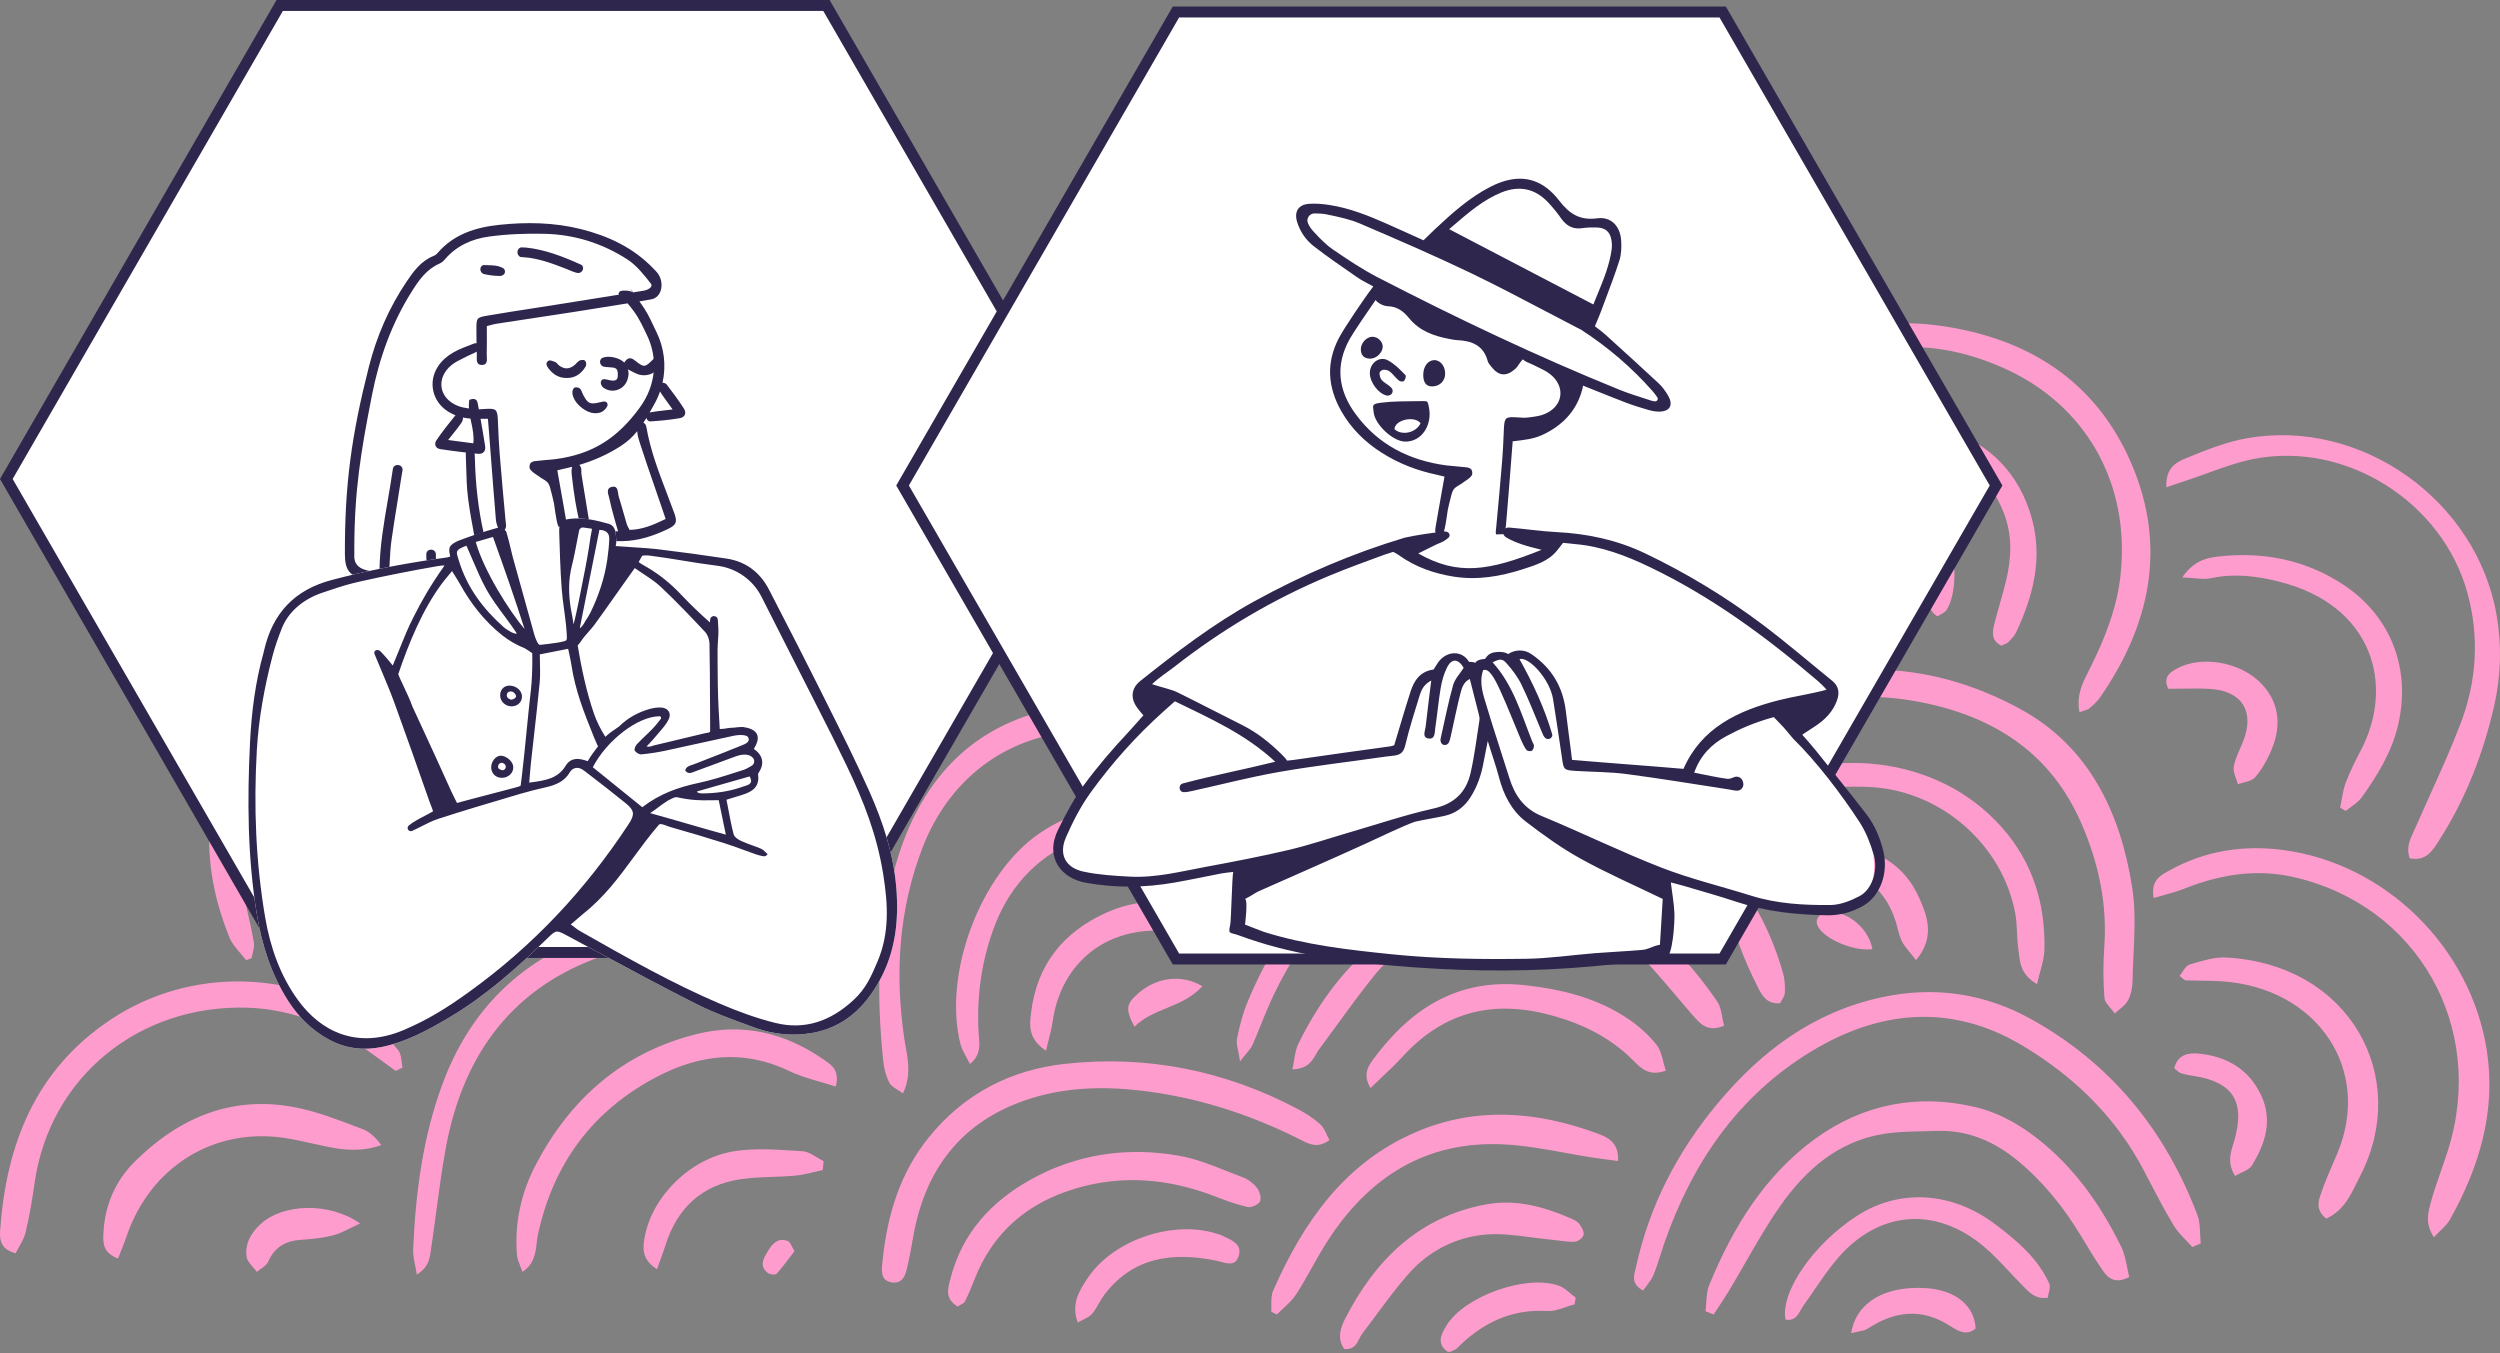
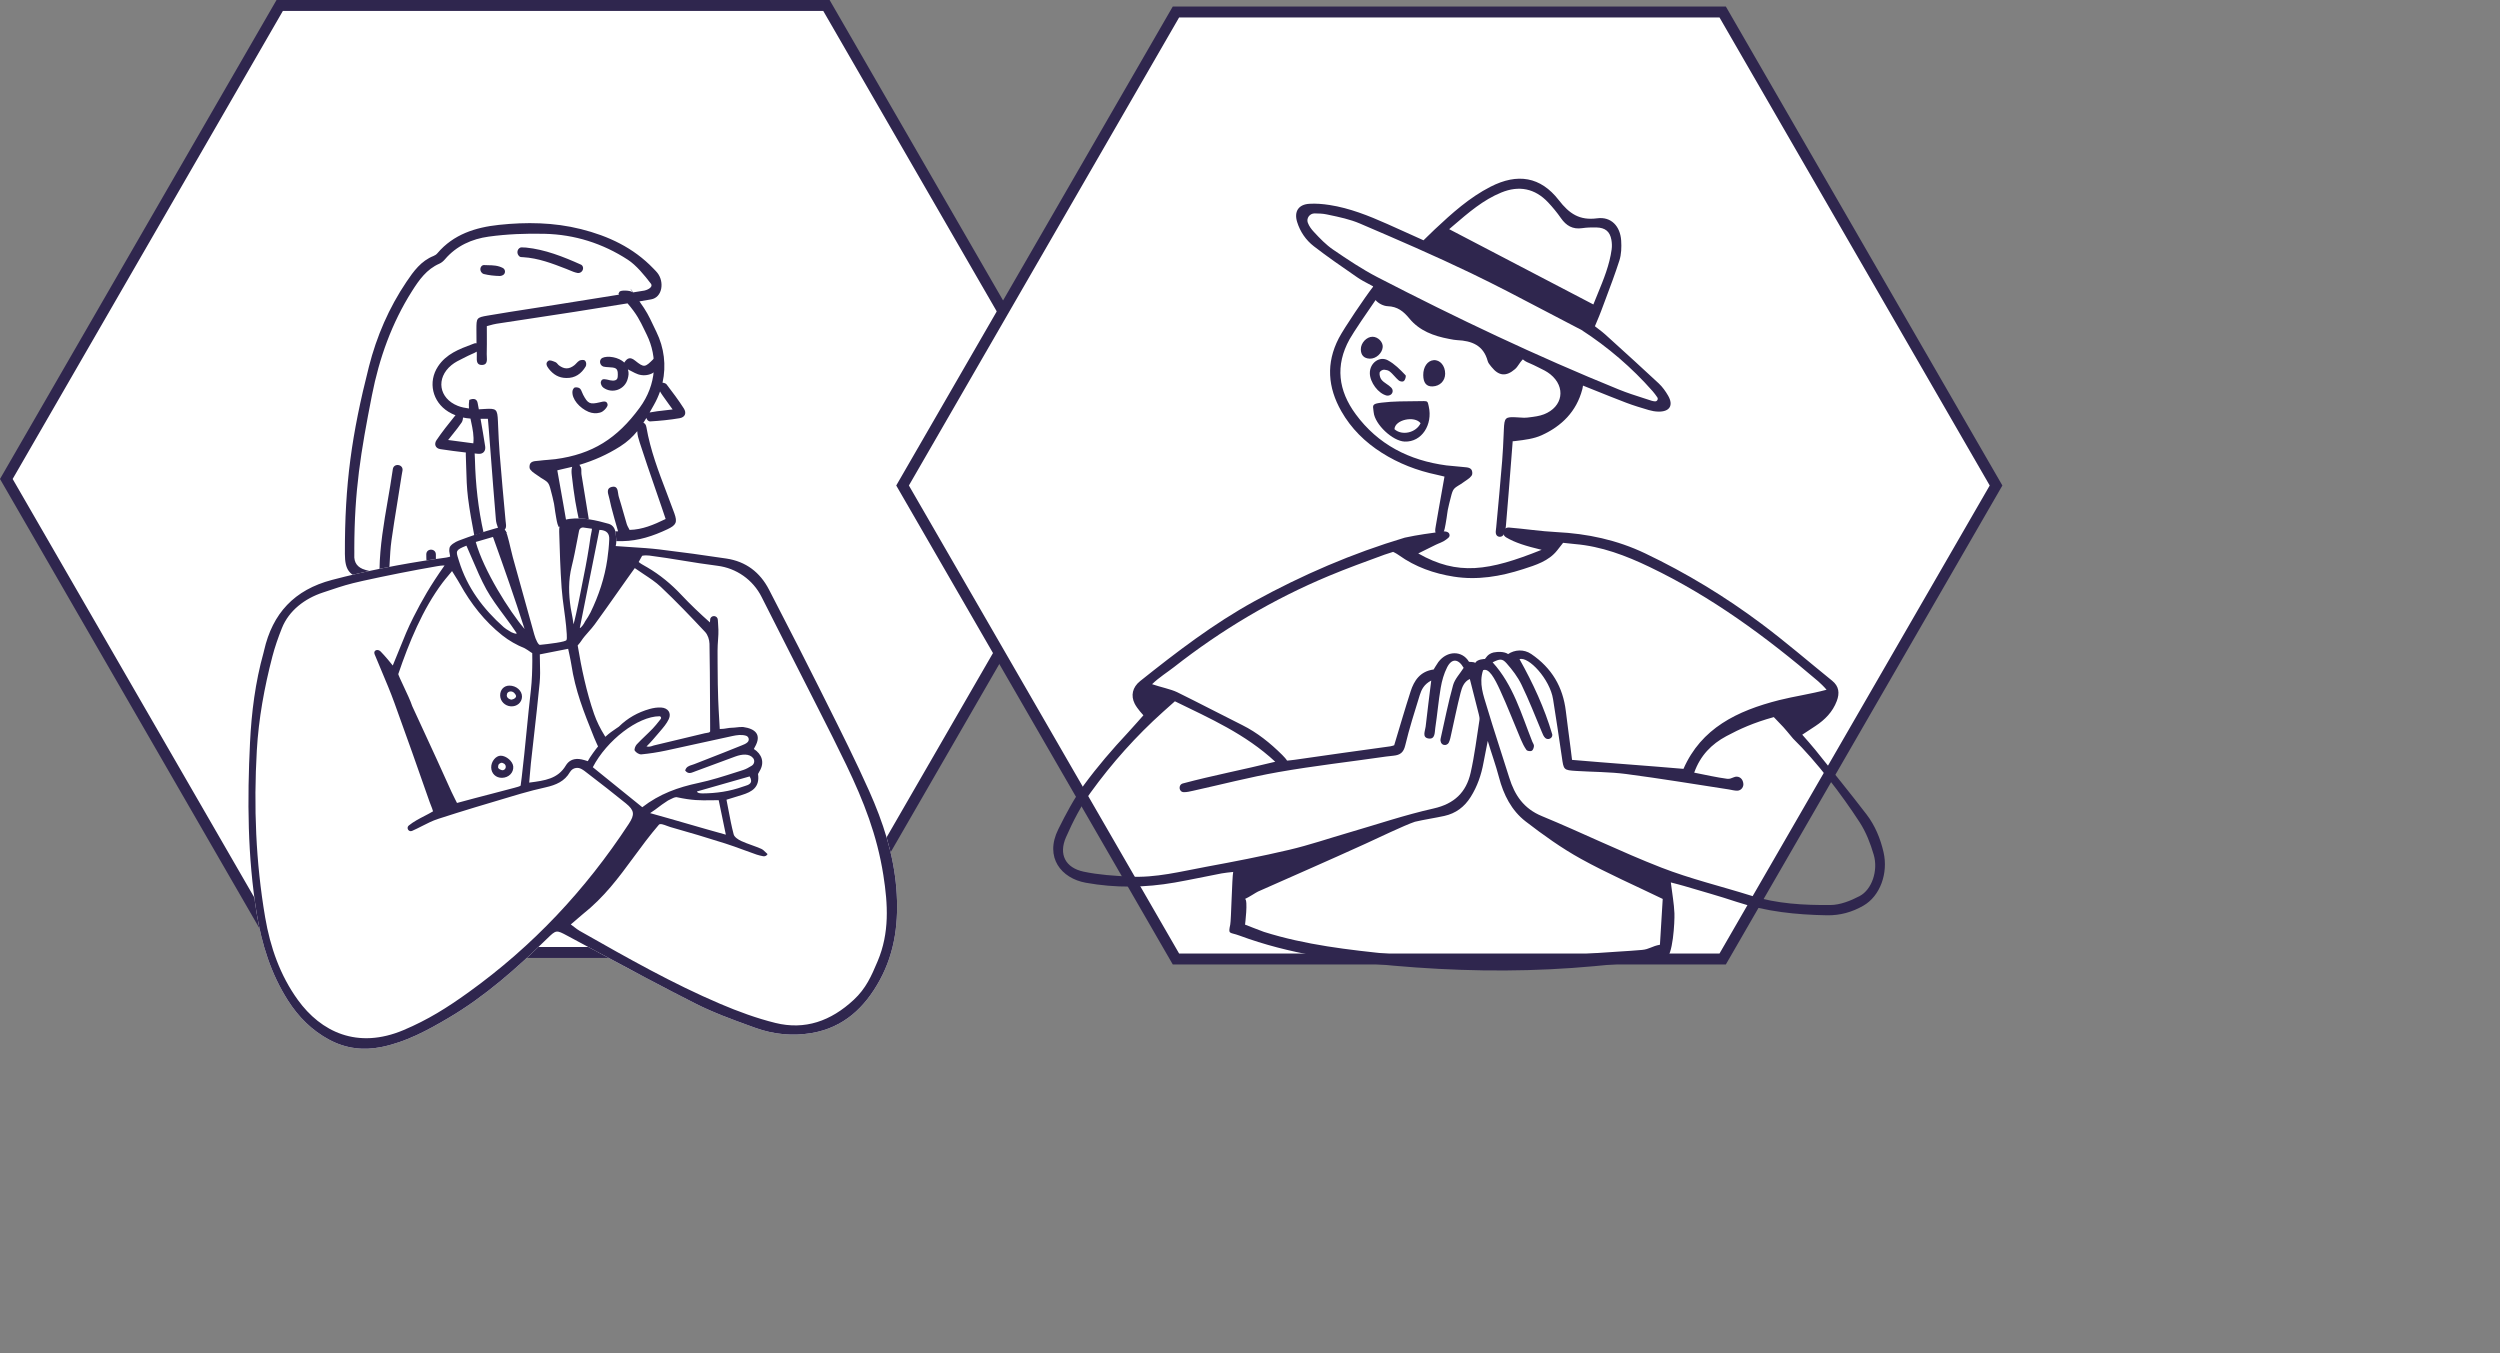
<svg xmlns="http://www.w3.org/2000/svg" width="944" height="511" viewBox="0 0 944 511" fill="none">
  <rect x="0" y="0" width="944" height="511" fill="#808080" stroke="none" />
-   <path fill-rule="evenodd" clip-rule="evenodd" d="M788.66 253.385C786.355 257.923 783.966 262.626 785.219 268.966C785.994 268.666 786.62 268.457 787.133 268.286C788.017 267.991 788.569 267.807 788.978 267.454C790.414 266.209 791.891 264.91 792.966 263.36C811.837 236.094 818.276 206.678 804.951 175.354C791.309 143.295 764.932 127.33 731.746 122.896C712.151 120.277 693.009 123.596 676.706 136.226C673.163 138.971 670.268 142.634 667.433 146.221L667.432 146.222C667.12 146.617 666.809 147.01 666.498 147.401C665.928 148.119 665.978 149.337 666.03 150.596C666.054 151.185 666.078 151.782 666.04 152.342C666.567 152.305 666.999 152.304 667.356 152.304C667.963 152.303 668.354 152.302 668.635 152.124C670.77 150.749 672.876 149.319 674.906 147.793C700.072 128.901 727.132 126.223 755.701 138.587C787.599 152.389 804.603 182.565 800.682 217.468C799.302 229.766 794.841 240.951 789.411 251.894C789.165 252.39 788.913 252.886 788.66 253.385ZM694.67 241.799C689.601 239.585 688.784 235.534 688.089 231.364C687.717 229.127 687.382 226.88 687.047 224.634V224.633V224.632V224.63L687.046 224.629V224.628V224.626H687.045V224.625C686.245 219.247 685.444 213.868 684.13 208.622C675.595 174.53 647.349 151.122 612.722 149.788C598.561 149.242 585.147 153.169 572.567 159.822C560.365 166.277 549.785 174.877 540.035 184.661C539.505 185.192 538.968 185.861 538.413 186.551C536.234 189.263 533.775 192.322 530.356 188.862C527.011 185.478 530.585 181.663 533.219 178.854C533.428 178.631 533.631 178.413 533.824 178.204C551.367 159.176 572.228 146.229 597.958 141.506C648.629 132.206 697.43 172.75 698.944 227.086C699.157 234.75 698.958 235.403 694.67 241.799ZM343.51 273.789C347.252 277.282 350.99 280.772 357.279 281.926C359.32 276.194 356.631 272.612 354.168 269.332L354.038 269.158L353.889 268.959C343.39 254.932 330.501 243.734 314.021 237.594C286.074 227.184 259.844 230.251 236.743 250.02C218.783 265.39 207.646 285.251 203.119 308.592C201.753 315.644 201.434 322.931 201.118 330.159V330.164L201.117 330.17V330.176V330.182V330.186V330.191L201.116 330.195V330.199L201.071 331.226C201.054 331.611 201.037 331.995 201.02 332.38C200.827 336.616 201.959 340.624 208.42 341.412C208.632 340.076 208.868 338.764 209.102 337.468C209.601 334.701 210.087 332.006 210.293 329.29C211.421 314.461 215.084 300.369 221.535 286.991C227.025 275.605 234.634 265.857 244.081 257.668C266.251 238.454 299.267 237.701 323.881 256.089C328.93 259.861 333.523 264.267 338.11 268.669C339.725 270.218 341.339 271.768 342.973 273.288C343.152 273.454 343.331 273.622 343.51 273.789ZM636.047 280.453C633.674 282.605 631.353 285.81 634.6 290.217C635.384 289.699 636.147 289.186 636.897 288.682C638.51 287.597 640.066 286.551 641.659 285.569C644.103 284.064 646.508 282.463 648.914 280.863L648.915 280.862C654.44 277.184 659.967 273.506 665.965 270.99C685.99 262.588 707.007 261.02 728.212 265.741C754.294 271.548 774.664 285.089 785.881 310.794C792.403 325.739 795.738 341.137 794.579 357.544C794.127 363.928 794.139 370.395 794.637 376.769C794.747 378.18 795.902 379.509 797.057 380.838V380.839C797.585 381.444 798.112 382.051 798.54 382.666C799.061 382.177 799.63 381.714 800.2 381.251C801.487 380.205 802.773 379.159 803.501 377.804C804.663 375.64 805.211 372.893 805.252 370.387C805.306 367.09 805.461 363.774 805.615 360.455C806.014 351.867 806.414 343.263 805.095 334.95C800.602 306.645 788.766 281.799 762.798 267.692C727.053 248.273 690.224 248.056 653.807 266.311C648.337 269.054 643.607 273.449 638.958 277.77C637.987 278.672 637.018 279.573 636.047 280.453ZM825.493 468.38C826.285 469.204 827.078 470.029 827.826 470.882L828.266 470.689L828.743 470.481L829.417 470.186L829.91 469.97L830.235 469.827L831 469.492C830.878 468.355 830.829 467.189 830.781 466.024C830.676 463.511 830.572 461 829.728 458.775C817.549 426.654 796.989 401.524 767.064 384.884C749.499 375.115 730.612 372.285 710.728 376.53C684.873 382.048 665.01 396.896 648.436 416.826C633.47 434.825 622.847 455.165 617.797 478.263C617.716 478.63 617.621 479.003 617.525 479.38C616.838 482.062 616.099 484.949 620.426 487.31C620.82 486.739 621.253 486.176 621.691 485.607C622.676 484.325 623.682 483.017 624.298 481.543C625.337 479.054 626.155 476.472 626.974 473.888L626.976 473.88V473.879L626.977 473.878L626.978 473.877V473.876V473.874L626.979 473.873L626.98 473.872V473.871V473.869H626.981V473.868C627.423 472.474 627.864 471.079 628.341 469.699C638.86 439.27 656.234 413.864 683.82 397.081C709.566 381.419 736.693 378.759 763.469 394.68C782.968 406.273 799.015 421.766 809.714 442.34C810.025 442.939 810.336 443.537 810.647 444.136L810.673 444.187C813.903 450.409 817.137 456.638 820.737 462.64C822.002 464.75 823.747 466.565 825.493 468.38ZM467.541 396.925V396.923C467.129 394.902 466.831 393.437 467.107 392.092C468.062 387.397 469.28 382.666 471.113 378.258C486.282 341.815 511.726 315.466 548.409 301.63C602.278 281.309 656.835 310.103 673.215 367.225C673.906 369.633 674.084 372.284 673.967 374.797C673.922 375.788 673.348 376.753 672.803 377.668C672.567 378.065 672.336 378.452 672.157 378.828C667.012 379.268 665.213 375.678 663.583 372.425L663.464 372.188C660.883 367.046 658.558 361.737 656.575 356.328C642.892 319.008 598.785 293.32 551.865 310.116C518.288 322.135 494.945 345.393 479.998 377.697C478.617 380.683 477.392 383.742 476.166 386.8L476.165 386.803V386.805L476.164 386.806V386.807L476.163 386.808V386.81L476.162 386.811L476.161 386.813V386.815L476.16 386.816V386.818L476.159 386.819V386.82L476.158 386.821V386.823H476.157V386.825C475.122 389.41 474.086 391.995 472.956 394.535C472.501 395.558 471.759 396.45 470.624 397.816C469.967 398.606 469.178 399.554 468.237 400.777C468.021 399.282 467.764 398.021 467.541 396.925ZM489.361 313.291L489.36 313.29L489.358 313.288C487.495 311.525 485.685 309.813 483.968 308.012C464.609 287.697 441.222 276.181 413.013 275.887C383.05 275.573 358.96 292.191 348.187 320.488C339.347 343.717 337.848 367.743 341.471 392.225C341.628 393.287 341.817 394.352 342.008 395.424L342.009 395.425C342.976 400.86 343.978 406.481 340.959 412.852C340.255 412.328 339.544 411.886 338.879 411.472C337.53 410.632 336.369 409.91 335.833 408.864C334.551 406.37 333.807 403.437 333.513 400.617C330.768 374.311 331.226 348.071 339.38 322.749C348.745 293.668 367.541 273.732 398.3 267.434C410.257 264.987 422.373 265.739 434.282 268.396C452.628 272.489 469.003 280.728 483.07 293.223C487.048 296.754 490.259 301.302 493.234 305.777C494.846 308.205 496.725 311.443 492.004 315.811C491.115 314.95 490.232 314.115 489.362 313.292L489.361 313.291ZM276.204 224.157C276.32 225.5 276.449 227.005 276.489 228.719C282.187 224.877 283.758 220.513 285.192 216.528C285.611 215.366 286.017 214.236 286.511 213.16C303.126 176.997 328.155 150.879 369.22 146.091C395.717 143.001 419.697 149.738 437.683 171.45C438.807 172.808 439.896 174.194 440.985 175.581C442.461 177.46 443.938 179.34 445.499 181.145C447.976 184.011 450.575 186.901 454.963 185.974C456.486 179.757 456.534 179.221 453.731 174.326C448.425 165.055 441.715 157.024 432.883 150.926C411.512 136.17 387.644 132.667 362.778 136.693C327.232 142.449 302.715 164.157 285.392 194.826C281.897 201.016 279.639 207.965 277.409 214.831L277.408 214.832C277.067 215.884 276.726 216.934 276.381 217.979C275.818 219.685 275.987 221.638 276.204 224.157ZM813.241 339.083C812.016 332.56 815.689 330.576 818.965 328.806C819.183 328.689 819.4 328.572 819.614 328.454C832.873 321.166 847.237 319.028 862 320.951C900.75 326 933.04 357.717 939.04 396.798C942.55 419.688 936.15 440.686 925.14 460.448C924.29 461.98 922.98 463.255 921.48 464.726V464.728V464.731C920.71 465.478 919.9 466.277 919.06 467.186C915.63 462.082 916.83 457.796 917.92 453.868C917.96 453.73 918 453.592 918.04 453.455C919.1 449.62 920.41 445.858 921.73 442.096V442.094V442.092V442.09V442.089V442.087V442.086V442.084V442.082V442.08V442.079L921.74 442.078V442.076V442.074V442.073V442.071V442.069V442.068V442.066V442.064V442.063V442.061V442.06V442.058V442.056V442.055V442.053V442.051V442.05L921.75 442.049V442.047V442.045V442.042V442.039V442.036V442.033V442.03V442.028V442.025V442.022V442.019L921.76 442.016V442.013V442.011V442.008V442.005V442.002V441.999V441.996V441.994V441.991V441.988L921.77 441.985V441.982V441.979V441.976V441.974V441.971V441.968V441.965V441.962V441.959V441.957L921.78 441.954V441.951V441.948V441.946C922.67 439.404 923.56 436.86 924.37 434.294C939.03 387.756 912.79 341.524 865.63 331.085C851.584 327.975 837.951 330.311 824.683 335.596C822.242 336.567 819.698 337.27 817.055 337.999H817.053C815.804 338.344 814.534 338.694 813.241 339.083ZM644.279 491.894C644.209 492.975 644.139 494.056 644 495.109C645.022 495.528 646.043 495.946 647.064 496.365C647.685 495.405 648.316 494.451 648.946 493.497C650.304 491.44 651.661 489.384 652.932 487.275C655.015 483.815 657.027 480.307 659.039 476.797L659.04 476.795L659.041 476.794L659.042 476.793L659.043 476.791L659.044 476.789L659.045 476.788V476.787L659.046 476.786L659.047 476.785L659.048 476.783L659.049 476.782L659.05 476.781V476.78L659.051 476.778L659.052 476.777L659.053 476.776L659.054 476.774L659.055 476.773L659.056 476.772L659.057 476.77L659.058 476.769V476.767L659.059 476.766L659.06 476.765L659.061 476.764L659.062 476.762L659.063 476.761C663.246 469.469 667.427 462.178 672.236 455.332C681.812 441.697 694.04 430.961 711.201 428.168C716.043 427.378 721.001 427.276 725.952 427.175C727.701 427.138 729.449 427.102 731.191 427.036C742.917 426.592 752.997 430.949 761.877 438.271C771.576 446.27 779.329 455.977 785.818 466.739L785.993 467.03C788.574 471.31 791.159 475.598 793.987 479.713C796.043 482.707 798.67 484.959 804 482.198C803.7 481.017 803.458 479.799 803.216 478.577V478.575C802.687 475.901 802.153 473.207 800.987 470.826C792.728 453.965 781.884 438.919 766.595 427.877C760.539 423.503 753.364 419.807 746.159 418.091C724.346 412.897 703.575 416.79 685.395 430.021C666.284 443.93 654.293 463.569 645.424 485.177C644.583 487.225 644.431 489.56 644.279 491.894ZM818.03 183.994C817.621 176.961 821.531 174.613 825.079 173.172L825.566 172.974C833.003 169.952 840.609 166.861 848.437 165.479C891.56 157.853 935.18 188.841 942.73 232.31C944.7 243.708 944.38 255.251 941.77 266.634C937.66 284.541 931.12 301.447 921.24 316.943L921.15 317.084L921.06 317.233L920.85 317.566C918.47 321.339 915.95 325.329 909.92 324.07C908.46 320.079 910.05 316.771 911.62 313.491V313.489C911.94 312.818 912.26 312.148 912.55 311.473C914.29 307.473 916.09 303.495 917.88 299.516V299.513V299.511L917.89 299.509V299.506V299.504V299.501V299.499V299.497V299.494V299.492V299.489L917.9 299.487V299.485V299.482V299.48V299.478V299.475V299.473V299.47V299.468L917.91 299.466V299.463V299.461V299.459V299.456V299.454V299.451V299.449V299.447L917.92 299.444V299.442V299.44V299.437V299.433V299.43V299.426L917.93 299.422V299.419V299.415V299.411V299.406V299.403C921.9 290.613 925.86 281.823 929.26 272.817C935.27 256.893 936.23 240.344 931.67 223.783C922.22 189.534 885.91 166.553 851.188 173.264C845.267 174.407 839.525 176.486 833.782 178.567C831.179 179.51 828.576 180.453 825.957 181.308C824.477 181.791 823.004 182.295 821.219 182.906C820.262 183.234 819.215 183.592 818.03 183.994ZM90.723 359.881C91.474 360.758 92.224 361.634 92.902 362.542L93.382 362.382L93.939 362.197L94.359 362.057L94.628 361.968L94.974 361.853C95.078 361.235 95.235 360.608 95.392 359.981V359.98L95.393 359.979V359.977V359.975C95.738 358.601 96.082 357.225 95.864 355.949C95.044 351.17 93.964 346.438 92.885 341.707V341.706L92.884 341.705V341.704V341.702L92.883 341.701C92.611 340.506 92.338 339.311 92.07 338.116C87.371 317.188 89.91 297.373 101.03 278.93C114.766 256.14 136.116 250.489 158.535 264.344C164.495 268.029 169.948 272.572 175.391 277.107H175.392V277.108H175.393L175.394 277.109L175.395 277.11H175.396V277.111H175.397V277.112H175.398L175.399 277.113H175.4V277.114C177.291 278.689 179.18 280.264 181.089 281.801C181.811 282.382 182.512 282.993 183.212 283.604C186.067 286.094 188.917 288.58 193.128 288.966C195.327 284.342 192.939 280.926 190.674 277.689L190.48 277.41C181.047 263.893 168.302 254.701 153.038 249.188C129.419 240.661 110.337 249.19 97.872 265.241C76.862 292.3 73.834 322.254 86.602 353.905C87.488 356.098 89.105 357.989 90.723 359.881ZM578.562 282.047C572.814 281.614 571.823 278.02 570.951 274.691C569.916 270.745 569.117 266.735 568.318 262.725C568.117 261.714 567.915 260.703 567.71 259.693C560.43 223.865 527.513 195.862 493.229 197.927C459.555 199.954 434.362 215.697 420.975 248.282C420.723 248.894 420.519 249.633 420.307 250.403C419.528 253.227 418.642 256.439 414.92 255.131C410.66 253.635 412.004 249.719 413.117 246.476V246.475C413.288 245.977 413.454 245.494 413.592 245.039C418.24 229.801 427.44 217.504 440.069 208.452C499.639 165.758 565.058 200.529 578.271 258.987C579.324 263.642 579.823 268.484 579.993 273.261C580.065 275.264 579.602 277.288 579.139 279.312C578.93 280.224 578.722 281.136 578.562 282.047ZM491.314 430.472C494.356 432.047 497.599 433.725 502 430.504C501.655 429.887 501.346 429.223 501.036 428.555C500.34 427.058 499.635 425.543 498.501 424.514C495.937 422.187 492.902 420.283 489.828 418.662C462.326 404.167 433.009 398.355 402.258 401.693C381.629 403.935 363.993 413.014 350.638 429.564C339.802 442.992 335.052 458.848 333.293 475.761C333.269 475.996 333.242 476.239 333.214 476.486C332.852 479.693 332.396 483.728 336.969 484.248C341.184 484.729 341.994 481.081 342.707 477.867C342.776 477.558 342.844 477.253 342.913 476.956C343.561 474.198 344.052 471.401 344.543 468.605V468.603L344.544 468.602V468.6V468.599V468.597L344.545 468.596V468.594V468.591L344.546 468.591V468.588V468.587V468.585L344.547 468.584V468.583C344.6 468.279 344.654 467.973 344.708 467.668C344.773 467.297 344.839 466.925 344.905 466.554C349.434 441.343 363.094 423.694 387.3 415.399C401.328 410.592 415.903 410.094 430.615 411.79C451.67 414.218 471.502 420.553 490.444 430.027C490.548 430.08 490.653 430.132 490.757 430.186C490.942 430.28 491.128 430.376 491.314 430.472ZM149.419 404.386L147.345 402.871L147.335 402.864C145.276 401.36 143.217 399.856 141.155 398.353C126.966 388.022 111.207 381.103 93.691 380.513C52.774 379.136 18.829 406.455 13.087 446.545C12.185 452.839 11.142 459.138 9.673 465.317C9.207 467.28 8.17 469.107 7.163 470.879C6.715 471.668 6.273 472.447 5.889 473.223C0.439 471.783 -0.208 468.381 0.046 464.743C2.314 432.027 13.391 403.934 41.817 384.986C71.751 365.033 112.151 365.855 141.061 387.253C144.577 389.856 147.684 393.178 150.403 396.625C151.265 397.717 151.465 399.335 151.665 400.953C151.756 401.687 151.847 402.421 152 403.106C151.139 403.532 150.279 403.958 149.419 404.386ZM156.752 477.758C156.971 478.857 157.203 480.019 157.395 481.273C161.813 478.535 162.265 475.248 162.686 472.182V472.18L162.727 471.882C162.74 471.792 162.752 471.704 162.765 471.615C162.78 471.508 162.796 471.402 162.811 471.296C163.496 466.717 164.109 462.125 164.722 457.533L164.723 457.53V457.528L164.724 457.523V457.52V457.518L164.725 457.517V457.515V457.513V457.512L164.726 457.511V457.51V457.507V457.505L164.727 457.504V457.502V457.5V457.499H164.728V457.497C165.764 449.74 166.8 441.983 168.179 434.287C174.31 400.061 191.81 374.352 224.924 361.92C254.808 350.704 284.552 351.733 313.42 366.345C313.862 366.57 314.303 366.835 314.752 367.107C316.965 368.443 319.359 369.889 323 366.888C322.233 366.027 321.511 365.117 320.792 364.211C319.201 362.204 317.63 360.224 315.639 358.871C311.482 356.049 306.841 353.742 302.123 351.994C281.926 344.506 261.092 343.707 240.288 348.195C205.786 355.638 180.108 374.572 167.295 408.745C159.703 428.992 156.937 450.227 156.011 471.727C155.93 473.641 156.316 475.575 156.752 477.758ZM488 403.796C488.288 402.501 488.491 401.284 488.681 400.141C489.058 397.88 489.387 395.907 490.23 394.189C506.176 361.676 530.971 341.031 567.685 336.153C604.447 331.269 628.927 349.871 648.384 378.095C649.56 379.801 649.964 382.042 650.367 384.273C650.553 385.305 650.738 386.334 651 387.308C644.874 389.845 642.12 386.703 639.471 383.679L639.27 383.45C637.004 380.869 634.785 378.248 632.566 375.627C629.842 372.41 627.119 369.193 624.311 366.053C596.705 335.182 541.974 340.069 519.239 367.966C514.18 374.177 509.462 380.665 504.744 387.154L504.741 387.158C502.533 390.194 500.325 393.232 498.081 396.24C497.637 396.837 497.254 397.5 496.862 398.178C495.361 400.777 493.728 403.604 488 403.796ZM480.057 492.704C480.061 493.57 480.065 494.437 480 495.272C480.709 495.636 481.418 496.001 482.126 496.365C482.903 495.569 483.727 494.806 484.551 494.042C486.366 492.36 488.182 490.677 489.488 488.658C491.598 485.395 493.502 481.995 495.405 478.594L495.406 478.593L495.407 478.592L495.408 478.59L495.409 478.589V478.588L495.41 478.586L495.411 478.585L495.412 478.583L495.413 478.582L495.414 478.581V478.58L495.415 478.578L495.416 478.577L495.417 478.575L495.418 478.574L495.419 478.572L495.42 478.571C497.245 475.31 499.07 472.048 501.079 468.908C516.816 444.315 538.68 430.531 568.234 432.141C575.895 432.559 583.504 433.941 591.112 435.323L591.114 435.324H591.116L591.118 435.325H591.119H591.121H591.122L591.124 435.326H591.126H591.127L591.128 435.327H591.129H591.131H591.132L591.134 435.328H591.135H591.137L591.138 435.329H591.14H591.142L591.144 435.33C594.697 435.975 598.251 436.62 601.81 437.166C603.799 437.471 605.795 437.73 607.894 438L607.898 438.001H607.902C608.899 438.13 609.919 438.263 610.973 438.404C611.383 431.4 607.092 429.433 603.075 427.962C580.423 419.658 557.525 417.707 534.815 427.411C507.79 438.959 492.165 461.371 480.723 487.41C480.039 488.968 480.048 490.836 480.057 492.704ZM315.574 410.279C313.555 409.62 311.574 409.044 309.638 408.483C305.55 407.297 301.668 406.17 298.075 404.438C280.743 396.082 263.944 398.175 247.677 406.786C223.724 419.464 208.954 439.342 203.148 466.06C202.918 467.114 202.788 468.226 202.657 469.36C202.212 473.181 201.739 477.256 197.287 480.266C197.003 479.425 196.694 478.653 196.403 477.926C195.823 476.473 195.312 475.195 195.204 473.883C194.216 461.737 196.841 450.168 202.443 439.545C215.612 414.572 235.346 397.413 262.994 390.484C280.414 386.119 296.442 389.948 311.043 400.117L311.148 400.19L311.217 400.238C311.323 400.311 311.43 400.385 311.538 400.458C314.165 402.259 317.118 404.284 315.574 410.279ZM364.843 399.075C365.309 399.925 365.798 400.818 366.267 401.783C370.243 398.374 369.941 395.004 369.651 391.764C369.608 391.279 369.565 390.797 369.536 390.318C368.693 376.175 370.639 362.435 375.728 349.201C387.869 317.636 421.811 304.995 451.624 320.889C453.203 321.731 454.775 322.589 456.346 323.447L456.347 323.448L456.348 323.449L456.35 323.45H456.351L456.353 323.451L456.354 323.452L456.356 323.453L456.357 323.454H456.359L456.36 323.455L456.362 323.456L456.363 323.457H456.365L456.366 323.458L456.367 323.459L456.369 323.46C459.246 325.03 462.121 326.6 465.046 328.074C468.208 329.667 471.512 330.908 475 326.688C474.618 326.095 474.267 325.445 473.913 324.786C473.134 323.339 472.335 321.854 471.131 320.862C448.575 302.239 417.178 297.865 392.554 314.643C370.242 329.847 355.998 367.592 362.64 394.151C363.054 395.81 363.903 397.359 364.843 399.075ZM769.189 371.598C763.266 368.109 762.788 363.948 762.35 360.123C762.284 359.555 762.22 358.993 762.139 358.443C761.833 356.376 761.733 354.276 761.633 352.177C761.516 349.74 761.4 347.304 760.963 344.927C756.21 319.072 733.115 298.807 706.809 297.222C689.995 296.21 674.046 299.206 659.313 307.946C657.839 308.822 656.25 309.496 654.107 310.403L654.106 310.404C652.928 310.902 651.584 311.472 650 312.185C650.387 310.685 650.629 309.411 650.833 308.335C651.198 306.414 651.443 305.12 652.184 304.283C654.266 301.932 656.869 299.874 659.601 298.343C689.328 281.691 731.113 284.615 755.742 312.241C767.451 325.372 772.365 341.059 771.979 358.54C771.921 361.162 771.218 363.767 770.413 366.754C770.008 368.255 769.577 369.853 769.189 371.598ZM876.49 450.468C875.42 453.486 874.24 456.814 878.38 460.143C884.7 457.27 887.38 451.797 889.97 446.49V446.489C890.4 445.606 890.83 444.727 891.28 443.865C910.27 406.999 887.66 364.188 840.708 361.564C836.484 361.327 832.089 362.634 827.895 363.881C827.533 363.989 827.172 364.096 826.813 364.201C825.754 364.513 824.955 365.706 824.147 366.913L824.146 366.915C823.775 367.468 823.402 368.026 823 368.503C823.508 368.881 823.89 369.211 824.197 369.476C824.697 369.906 824.996 370.164 825.305 370.176C827.166 370.247 829.031 370.272 830.895 370.296C833.48 370.33 836.066 370.363 838.643 370.524C875.11 372.8 895.99 403.966 882.46 435.791C882.02 436.816 881.58 437.838 881.14 438.862L881.13 438.87V438.878V438.881V438.883V438.884V438.886V438.888V438.889V438.891V438.893V438.894V438.896L881.12 438.897C879.55 442.529 877.98 446.165 876.69 449.894C876.62 450.084 876.56 450.275 876.49 450.468ZM361.616 493.347C356.878 490.493 357.831 486.854 358.764 483.294C358.794 483.18 358.824 483.066 358.854 482.951L358.889 482.815L358.918 482.703C363.326 465.575 374.328 453.736 388.981 445.53C406.525 435.709 425.647 432.955 445.228 436.414C451.483 437.518 457.53 439.925 463.555 442.324C465.5 443.098 467.443 443.871 469.39 444.6C471.382 445.345 473.344 446.883 474.659 448.591C475.652 449.88 476.395 452.46 475.771 453.663C475.118 454.917 472.508 456.087 471.084 455.764C466.781 454.787 462.59 453.201 458.44 451.617C441.322 445.079 423.93 443.498 406.242 448.748C388.14 454.121 374.834 465.172 367.829 483.473C366.792 486.178 365.648 488.853 364.342 491.43C364.094 491.917 363.527 492.233 362.819 492.626C362.448 492.834 362.038 493.061 361.616 493.347ZM39.053 465.768C38.893 469.224 38.723 472.932 44.555 475.235C44.949 474.218 45.332 473.259 45.701 472.336L45.703 472.33L45.706 472.324L45.707 472.321C46.455 470.452 47.143 468.73 47.737 466.975C56.718 440.384 81.149 425.329 108.282 429.819C111.54 430.358 114.769 431.076 117.998 431.793H117.999C120.06 432.251 122.121 432.71 124.19 433.121C130.681 434.413 137.161 434.841 144 432.366C141.944 429.684 139.727 427.421 137.052 426.407C136.194 426.083 135.336 425.756 134.477 425.428L134.467 425.425L134.466 425.424C127.584 422.803 120.654 420.163 113.52 418.564C88.94 413.053 68.24 421.366 50.798 438.719C43.563 445.918 39.533 455.164 39.058 465.652L39.053 465.768ZM330 302.739C324.43 304.647 321.151 302.538 318.072 300.559C317.751 300.352 317.432 300.147 317.112 299.948C314.759 298.479 312.478 296.889 310.198 295.299C307.785 293.617 305.372 291.935 302.873 290.396C289.878 282.391 276.868 283.27 264.947 292.819C258.112 298.296 252.98 305.149 249.657 313.271C248.595 315.87 247.774 318.569 246.953 321.267L246.952 321.268V321.269V321.271L246.951 321.272V321.274L246.95 321.275V321.277L246.949 321.278V321.279C246.564 322.547 246.178 323.814 245.767 325.07C245.547 325.744 245.393 326.512 245.237 327.292C244.673 330.109 244.08 333.069 240.243 332.203C236.58 331.377 236.881 327.735 237.141 324.582C237.182 324.092 237.221 323.613 237.245 323.158C238.479 299.131 258.199 277.097 281.821 274.211C287.581 273.506 293.869 274.635 299.537 276.259C310.533 279.408 318.86 286.953 326.286 295.408C327.312 296.575 327.953 298.087 328.704 299.853C329.086 300.753 329.497 301.719 330 302.739ZM838.036 210.102C833.464 210.603 828.588 211.443 824 218.045C825.711 218.106 827.204 218.232 828.542 218.346C831.071 218.559 833.046 218.725 834.899 218.321C843.585 216.421 852.132 217.514 860.44 219.58C896.11 228.446 904.35 258.75 891.44 283.368C889.36 287.319 887.34 291.332 885.77 295.5C884.99 297.573 884.59 299.792 884.2 302.012C884.02 303.004 883.84 303.997 883.63 304.977L884.12 305.253L884.45 305.442L885.01 305.76L885.32 305.938C885.47 306.023 885.62 306.109 885.77 306.195C886.41 305.662 887.1 305.162 887.79 304.663V304.661V304.659C889.29 303.57 890.79 302.482 891.81 301.049C897.75 292.723 903.08 284.05 905.49 273.878C910.53 252.608 902.81 232.478 884.56 220.589C870.4 211.364 854.672 208.277 838.036 210.102ZM653.977 248.843C649.175 243.934 647.563 238.403 645.982 232.977L645.976 232.958C645.803 232.364 645.63 231.772 645.454 231.182C642.684 221.921 638.778 213.414 631.445 206.805C619.706 196.22 606.38 192.543 591.406 197.802C586.442 199.544 581.692 201.913 576.944 204.281L576.941 204.282C574.937 205.282 572.934 206.281 570.916 207.233C570.583 207.39 570.25 207.558 569.918 207.726C567.428 208.984 564.973 210.226 563 206.431C573 187.591 606.772 180.323 628.452 192.317C650.396 204.458 663.19 231.861 653.977 248.843ZM538.006 283.108L538.007 283.11C538.525 283.985 539.098 284.951 539.696 286.072C544.15 280.732 544.06 275.941 543.977 271.513C543.965 270.849 543.952 270.193 543.956 269.545C544.085 245.056 528.83 224.146 507.431 220.466C485.924 216.771 462.379 225.824 447.332 247.71C445.902 249.789 444.842 252.236 448.436 255.086C449.173 254.372 449.918 253.656 450.665 252.939L450.673 252.932L450.674 252.931L450.675 252.93C452.351 251.321 454.04 249.701 455.686 248.037C463.915 239.72 473.052 232.709 484.531 230.139C508.329 224.807 525.646 233.093 532.381 258.555C532.919 260.593 533.233 262.694 533.547 264.793C533.663 265.574 533.78 266.355 533.908 267.133C534.11 268.363 534.28 269.6 534.451 270.837C534.812 273.452 535.172 276.066 535.824 278.603C536.201 280.065 537 281.414 538.006 283.108ZM517.507 410.839C514.601 405.968 516.44 402.84 518.486 400.06C532.861 380.563 550.884 369.191 576.022 372.029C590.087 373.618 603.377 376.903 615.165 384.979C619.043 387.634 622.702 390.938 625.602 394.645C626.89 396.29 627.456 398.522 628.058 400.901H628.059V400.902C628.339 402.009 628.627 403.146 629 404.271C622.828 406.562 619.704 403.439 616.812 400.546C616.666 400.399 616.52 400.254 616.375 400.109C608 391.794 597.984 386.856 586.816 383.656C564.787 377.343 545.676 381.463 529.77 398.825C527.207 401.623 524.447 404.234 521.586 406.941L521.582 406.945L521.568 406.958C520.234 408.221 518.877 409.505 517.507 410.839ZM696.99 166.328C694.301 167.765 691.324 169.355 692.136 174.864C693.758 174.378 695.34 173.909 696.896 173.448C700.143 172.484 703.272 171.556 706.388 170.59C729.053 163.561 749.385 173.304 757.023 194.738C759.932 202.9 759.448 211.062 757.506 219.239C756.821 222.12 756.006 224.97 755.191 227.819C754.516 230.179 753.841 232.539 753.239 234.918C752.39 238.274 751.527 241.807 755.763 243.812C756.11 243.632 756.448 243.483 756.768 243.342C757.428 243.051 758.01 242.795 758.428 242.372C759.527 241.26 760.684 240.058 761.337 238.664C767.679 225.094 771.357 211.102 767.295 196.039C757.771 160.734 720.104 153.539 697.717 165.935C697.479 166.066 697.236 166.197 696.99 166.328ZM507.636 509.428C504.871 505.67 506.068 501.555 507.873 498.029C519.262 475.778 535.665 459.534 561.053 454.801C572.327 452.699 582.979 455.62 593.268 460.117C594.41 460.617 595.693 461.249 596.39 462.206C597.255 463.391 598.247 465.15 597.944 466.34C597.657 467.457 595.774 468.868 594.561 468.899C592.502 468.954 590.435 468.682 588.367 468.41C587.317 468.273 586.267 468.135 585.217 468.039C582.768 467.817 580.31 467.492 577.851 467.168H577.85L577.849 467.167H577.847H577.845H577.843H577.842L577.841 467.166H577.839H577.837H577.835C572.146 466.415 566.455 465.663 560.879 466.168C549.646 467.185 539.534 472.35 531.917 480.942C527.641 485.766 523.787 490.97 519.932 496.173L519.93 496.175C518.126 498.611 516.322 501.046 514.475 503.442C514.009 504.047 513.647 504.765 513.281 505.492C512.243 507.548 511.175 509.666 507.636 509.428ZM116.237 353.221C117.413 355.966 118.705 358.983 123.865 358.457C123.742 357.166 123.607 355.887 123.473 354.616C123.183 351.86 122.897 349.144 122.744 346.419C122.612 344.041 122.4 341.652 122.188 339.261C121.659 333.293 121.129 327.316 121.833 321.501C123.664 306.391 136.692 298.329 150.974 302.52C153.998 303.407 156.943 304.566 159.891 305.726C162.249 306.654 164.608 307.582 167.008 308.372C169.146 309.076 171.374 309.493 173.601 309.91L173.602 309.911H173.603H173.604H173.605H173.607H173.608C174.611 310.099 175.614 310.288 176.609 310.502C177.071 309.815 177.536 309.128 178 308.441C177.408 307.622 176.864 306.734 176.32 305.846C175.129 303.903 173.939 301.959 172.247 300.733C164.961 295.451 156.78 291.94 147.748 291.215C131.657 289.925 116.743 299.841 112.815 315.035C109.49 327.896 110.82 340.659 116.088 352.874C116.138 352.989 116.187 353.104 116.237 353.221ZM320.918 219.663C317.23 213.375 319.524 209.166 322.254 205.284C328.472 196.434 337.079 190.489 347.053 186.779C362.473 181.044 378.023 180.792 393.409 187.186C394.256 187.539 395.105 187.889 395.954 188.239H395.956L395.957 188.24L395.959 188.241L395.965 188.243C400.092 189.942 404.225 191.644 408.172 193.698C410.138 194.723 411.88 196.176 413.622 197.629C414.408 198.286 415.194 198.942 416 199.557L415.845 200.014L415.716 200.395C415.558 200.859 415.401 201.324 415.244 201.789C414.528 201.834 413.8 201.933 413.072 202.032C411.482 202.247 409.892 202.462 408.429 202.127L408.033 202.037L407.681 201.956L407.267 201.862L406.736 201.74C400.821 200.391 394.856 199.031 389.233 196.852C367.054 188.254 341.12 193.755 325.171 216.116C324.632 216.87 323.849 217.447 322.822 218.203C322.261 218.617 321.625 219.083 320.918 219.663ZM701.447 458.951C684.929 469.498 672.234 487.777 674.201 498.259C677.586 498.91 678.781 496.775 679.971 494.649C680.31 494.043 680.648 493.438 681.036 492.9C682.421 490.978 683.76 489.019 685.1 487.059L685.101 487.057C687.901 482.96 690.702 478.863 693.916 475.118C709.362 457.122 730.833 455.376 749.023 470.616C752.41 473.452 755.449 476.698 758.489 479.945L758.49 479.946H758.491L758.492 479.947L758.493 479.948H758.494L758.495 479.949L758.496 479.95L758.497 479.951L758.498 479.952H758.499V479.953L758.5 479.954L758.501 479.955L758.502 479.956C760.047 481.606 761.592 483.256 763.183 484.853C763.492 485.162 763.796 485.48 764.102 485.8C766.384 488.187 768.729 490.639 773.251 490.016C773.326 489.401 773.472 488.768 773.617 488.148V488.146C773.92 486.843 774.21 485.594 773.789 484.663C769.449 475.048 761.541 468.427 753.387 462.274C736.999 449.904 717.316 448.819 701.447 458.951ZM394.957 396.753C388.169 392.236 388.769 387.193 389.297 382.749L389.33 382.466C391.467 364.336 401.463 351.982 417.697 344.648C429.123 339.484 440.976 339.395 452.89 342.447C454.651 342.898 456.271 343.916 457.856 344.914C458.575 345.365 459.286 345.812 460 346.2C458.847 351.205 455.625 351.502 452.484 351.544C449.639 351.582 446.793 351.523 443.947 351.464C441.424 351.412 438.9 351.36 436.378 351.374C415.548 351.502 400.337 365.079 397.45 385.895C397.153 388.039 396.613 390.15 395.981 392.62L395.98 392.623C395.657 393.888 395.309 395.246 394.957 396.753ZM307.426 442.558L307.428 442.557C308.508 442.3 309.589 442.042 310.671 441.817L311 438.445C310.164 438.034 309.335 437.529 308.505 437.024C306.69 435.919 304.875 434.815 302.999 434.701C302.071 434.644 301.141 434.584 300.209 434.524C292.636 434.036 284.949 433.542 277.549 434.655C260.947 437.155 246.52 451.424 243.519 466.692C242.657 471.084 242.153 475.429 248.062 479.26C248.479 478.094 248.877 477.014 249.254 475.991V475.989H249.255C250.017 473.918 250.696 472.074 251.284 470.2C255.705 456.111 265.026 447.492 279.509 445.293C283.522 444.684 287.599 444.537 291.68 444.389C294.54 444.285 297.402 444.181 300.245 443.919C302.659 443.696 305.043 443.127 307.426 442.558ZM818.705 260.089C816.652 255.532 819.455 253.794 822.353 252.28C831.215 247.658 844.874 249.837 852.726 257.029C860.35 264.013 862.1 273.378 857.41 283.858C855.876 287.281 853.991 290.716 851.523 293.504C850.572 294.579 848.894 295.026 847.216 295.473C846.462 295.674 845.707 295.875 845.019 296.133C844.841 295.44 844.589 294.733 844.337 294.027L844.336 294.026C843.773 292.446 843.209 290.865 843.471 289.432C843.89 287.139 844.856 284.947 845.823 282.751V282.75V282.749L845.824 282.748L845.825 282.746V282.745V282.744L845.826 282.742C846.269 281.737 846.712 280.731 847.103 279.713C851.391 268.567 846.535 260.86 834.536 260.143C830.859 259.923 827.164 259.981 823.536 260.038C821.91 260.064 820.297 260.089 818.705 260.089ZM694.471 319.357C686.336 318.913 678.282 320.032 673 329.432C673.881 329.674 674.563 329.9 675.116 330.084C676.046 330.393 676.611 330.581 677.143 330.511C678.737 330.303 680.311 329.938 681.884 329.575C682.456 329.443 683.028 329.312 683.6 329.187C698.924 325.855 711.272 333.131 715.901 348.226C716.136 348.992 716.337 349.776 716.539 350.558C716.979 352.271 717.42 353.984 718.212 355.511C719.01 357.05 720.139 358.416 721.462 360.016L721.463 360.018L721.465 360.019C722.103 360.789 722.786 361.616 723.499 362.542C730.733 353.889 727.797 345.998 724.695 339.039C718.971 326.197 708.02 320.097 694.471 319.357ZM406.965 499.384C404.406 492.436 407.44 487.685 410.229 483.317L410.323 483.17C419.91 468.164 443.249 460.314 460.09 466.049C460.204 466.088 460.324 466.116 460.443 466.144C460.635 466.19 460.826 466.234 460.994 466.326C461.545 466.622 462.142 466.902 462.748 467.186H462.749C465.73 468.582 468.907 470.07 467.76 474.138C466.663 478.029 463.742 477.22 460.881 476.428C460.221 476.246 459.564 476.063 458.933 475.941C442.779 472.79 427.969 474.515 417.018 488.862C416.23 489.897 415.577 491.043 414.925 492.188C414.143 493.56 413.363 494.93 412.352 496.099C411.525 497.054 410.308 497.659 408.96 498.331C408.316 498.652 407.641 498.988 406.965 499.384ZM619.933 257.613C621.197 260.923 622.51 264.362 627.944 264.942C628.202 264.441 628.48 263.988 628.74 263.565C629.252 262.733 629.694 262.013 629.783 261.252C631.675 245.11 621.147 224.024 600.187 222.722C595.333 222.422 590.161 223.833 585.476 225.444C582.279 226.541 579.684 229.36 581.724 234.528C582.571 234.384 583.422 234.253 584.273 234.121C586.128 233.836 587.985 233.55 589.806 233.121C601.649 230.321 610.544 234.414 615.535 245.376C616.533 247.569 617.281 249.871 618.03 252.174L618.031 252.177C618.558 253.8 619.086 255.423 619.701 257.01C619.74 257.107 619.778 257.206 619.815 257.305C619.854 257.406 619.893 257.509 619.932 257.61L619.933 257.611V257.613ZM843.961 444.043C841.038 439.283 842.16 435.627 843.261 432.043C843.301 431.911 843.342 431.78 843.382 431.649L843.432 431.484C843.46 431.39 843.489 431.295 843.517 431.2C843.546 431.106 843.574 431.011 843.602 430.917C847.98 416.006 843.228 408.493 828.051 406.22C826.491 405.987 824.918 405.699 823.432 405.19C822.895 405.007 822.436 404.594 821.897 404.108C821.625 403.862 821.333 403.6 821 403.337C822.358 398.062 826.46 397.43 830.577 397.875C841.03 399.004 849.288 403.825 853.861 413.715C858.21 423.136 855.358 431.872 850.356 439.997C849.548 441.311 847.888 442.094 846.213 442.886C845.438 443.253 844.66 443.621 843.961 444.043ZM546.221 500.474C544.186 503.767 542.28 507.378 546.634 510.412C546.794 510.412 546.94 510.424 547.075 510.435C547.333 510.455 547.546 510.472 547.716 510.395C547.915 510.303 548.121 510.217 548.328 510.13C549.005 509.847 549.693 509.56 550.178 509.074C559.608 499.614 570.529 494.213 584.239 495.041C586.55 495.18 588.917 494.364 591.285 493.547C592.372 493.173 593.46 492.797 594.542 492.515C594.694 491.686 594.847 490.857 595 490.027C594.351 489.546 593.723 489.009 593.095 488.471L593.093 488.47C591.736 487.307 590.379 486.145 588.812 485.559C576.625 481.017 553.122 489.302 546.221 500.474ZM402.637 232.864C401.49 233.131 400.346 233.43 399.203 233.728C396.572 234.414 393.943 235.1 391.27 235.397C389.221 235.622 387.138 235.484 385.051 235.346C383.652 235.253 382.251 235.16 380.856 235.176L380.326 235.183C373.235 235.263 366.187 235.344 360.083 240.248C359.215 240.944 357.718 240.82 356.221 240.697C355.53 240.64 354.839 240.583 354.21 240.607C354.229 239.95 354.168 239.218 354.107 238.488V238.487V238.486V238.485C353.972 236.881 353.838 235.277 354.557 234.46C357.22 231.428 360.322 228.185 363.908 226.737C374.533 222.439 385.576 223.093 396.422 226.171C398.056 226.635 399.513 227.758 400.97 228.881C401.641 229.398 402.311 229.915 403 230.369L402.924 230.894L402.816 231.634C402.756 232.044 402.697 232.454 402.637 232.864ZM132.161 463.811L132.163 463.81L132.167 463.808H132.168H132.169C133.331 463.235 134.588 462.614 136 461.977C124.198 453.772 106.831 454.512 98.474 462.153C94.809 465.501 92.368 469.611 93.144 474.65C93.358 476.042 94.463 477.293 95.567 478.544C96.07 479.114 96.574 479.684 96.993 480.266C97.451 479.87 97.971 479.502 98.492 479.133C99.629 478.328 100.767 477.525 101.249 476.424C103.721 470.79 107.932 468.506 113.745 468.145C117.776 467.894 121.86 467.471 125.758 466.478C127.835 465.946 129.802 464.976 132.161 463.811ZM699 503.409C700.892 491.628 711.93 485.455 727.201 486.398C738.322 487.084 745.562 492.938 746 501.657C742.511 504.614 739.113 502.434 736.461 500.731L736.421 500.706C725.654 493.795 715.483 494.983 705.264 501.684C704.34 502.29 703.153 502.524 701.656 502.82C700.86 502.978 699.977 503.152 699 503.409ZM732.216 196.605C725.851 189.208 716.37 188.073 707 195.642C708.459 195.975 709.715 196.269 710.839 196.533H710.841L710.843 196.534C712.99 197.036 714.654 197.426 716.329 197.757C723.485 199.174 726.103 201.542 727.183 208.87C727.591 211.64 727.644 214.462 727.696 217.286V217.287V217.288V217.29V217.291V217.292V217.294C727.726 218.93 727.756 220.566 727.856 222.193C727.893 222.798 727.903 223.415 727.913 224.035V224.036C727.965 227.169 728.018 230.387 731.558 232.744C731.938 232.481 732.364 232.244 732.791 232.008C733.714 231.496 734.643 230.982 735.123 230.187C740.05 222.049 738.368 203.762 732.216 196.605ZM174 345.441C172.675 345.441 171.369 345.444 170.075 345.447C167.266 345.455 164.516 345.462 161.766 345.434C152.279 345.337 149.136 348.919 150.508 358.334C150.626 359.143 150.751 359.95 150.877 360.758V360.759V360.761C151.14 362.449 151.402 364.137 151.591 365.833C151.634 366.213 151.427 366.618 151.22 367.024C151.126 367.208 151.032 367.392 150.962 367.573C143.883 366.241 140.439 360.681 141.074 351.607C141.732 342.19 149.139 334.842 158.422 334.396C166.611 334.003 172.631 337.864 174 345.441ZM271.563 325.313C284.284 321.995 296.823 318.723 311 315.026C299.807 305.866 278.349 308.155 271.768 317.547C269.959 320.127 269.005 322.799 271.563 325.313ZM514.998 283.053C513.57 281.938 512.254 280.99 511.046 280.121C508.69 278.425 506.748 277.027 505.201 275.265C499.753 269.053 493.511 266.008 485.309 268.034C484.757 268.17 484.127 267.975 483.516 267.787C483.239 267.701 482.966 267.616 482.706 267.565C480.97 264.422 482.716 262.565 484.915 261.214C489.782 258.22 494.898 258.407 500.164 260.236C508.768 263.22 515.139 271.811 514.998 283.053ZM440.373 380.727C445.197 378.735 450.13 376.697 454 372.392C446.095 367.729 436.762 369.092 430.043 374.886C425.191 379.067 424.79 380.934 428.391 387.697C431.71 384.304 435.996 382.534 440.373 380.727ZM707 358.391C700.297 359.336 689.297 354.826 686.554 350.006C685.032 347.333 686.759 344.822 690.356 344.478C697.53 343.793 705.727 350.644 707 358.391ZM298.265 474.711C298.838 473.951 299.413 473.189 300 472.428C299.591 471.768 299.278 471.151 299.004 470.613C298.507 469.635 298.142 468.918 297.581 468.678C293.929 467.113 291.659 469.594 290.031 472.301C289.975 472.395 289.918 472.489 289.86 472.584C288.328 475.116 286.549 478.055 289.93 480.648C290.719 481.255 292.754 481.512 293.223 480.995C295.016 479.022 296.63 476.881 298.265 474.711Z" fill="#FF9CCE" />
  <path fill-rule="evenodd" clip-rule="evenodd" d="M415.291 180.862L312.066 359.653H105.616L2.391 180.862L105.616 2.07H312.066L415.291 180.862Z" fill="white" />
-   <path fill-rule="evenodd" clip-rule="evenodd" d="M412.901 180.86L310.87 4.137H106.808L4.777 180.86L106.808 357.582H310.87L412.901 180.86ZM313.258 361.72H104.42L0 180.86L104.42 0H313.258L417.678 180.86L313.258 361.72Z" fill="#2F264E" />
-   <path fill-rule="evenodd" clip-rule="evenodd" d="M220.177 86.129C232.987 89.741 242.39 96.927 248.389 107.689L237.955 110.58C243.893 117.794 247.296 125.735 248.165 134.403L249.798 140.208L248.389 143.225L256.641 154.493L244.882 155.553C244.034 157.119 243.018 158.601 241.834 159.995L253.785 194.391L244.685 199.726L225.404 200.337L213.149 199.726L209.842 185.811L211.03 198.645H210.408C209.756 204.951 205.411 209.823 200.149 209.823C194.93 209.823 190.615 205.032 189.907 198.803L190.013 198.645C181.705 211.099 171.658 217.327 159.872 217.327C148.087 217.327 139.121 216.119 132.973 213.702C131.859 180.88 134.991 154.686 142.368 135.121L142.848 133.855C150.021 115.023 156.199 103.146 161.384 98.222L172.351 89.466C191.427 83.63 207.368 82.518 220.177 86.129ZM186.034 157.694L189.158 189.84L189.021 186.117C188.472 172.048 187.701 162.773 186.707 158.294L186.034 157.694Z" fill="white" />
+   <path fill-rule="evenodd" clip-rule="evenodd" d="M412.901 180.86L310.87 4.137H106.808L4.777 180.86L106.808 357.582H310.87L412.901 180.86ZM313.258 361.72H104.42L0 180.86L104.42 0H313.258L417.678 180.86L313.258 361.72" fill="#2F264E" />
  <path fill-rule="evenodd" clip-rule="evenodd" d="M151.813 178.647C151.878 178.317 151.944 177.984 151.991 177.649C152.326 175.289 148.725 174.749 148.336 177.102C148.301 177.318 148.269 177.538 148.239 177.756C148.231 177.811 148.223 177.865 148.215 177.919C147.687 181.591 147.056 185.249 146.425 188.907C144.936 197.542 143.447 206.178 143.301 214.992C143.299 215.132 143.277 215.295 143.252 215.479C143.209 215.791 143.158 216.161 143.187 216.563C142.835 216.473 142.458 216.377 142.068 216.278C140.658 215.918 139.075 215.515 137.856 215.158C135.046 214.335 133.582 212.515 133.788 209.494C133.821 209.012 133.808 208.526 133.796 208.039C133.789 207.772 133.782 207.505 133.782 207.238C133.832 185.21 136.204 170.853 140.443 149.263C143.185 135.298 147.913 122.018 155.577 109.921C158.241 105.716 161.093 101.646 165.931 99.555C166.727 99.211 167.46 98.56 168.034 97.889C172.378 92.806 178.219 90.216 184.512 89.349C191.471 88.392 198.591 88.119 205.623 88.284C216.962 88.548 227.515 91.864 237.082 98.085C240.213 100.121 243.307 103.872 245.848 107.204C246.7 108.683 243.894 109.629 243.347 109.716C241.901 109.949 240.455 110.181 239.009 110.414C239.096 110.347 238.612 109.681 238.309 109.316C237.974 108.915 237.859 108.881 238.964 110.415C238.915 110.4 238.832 110.348 238.703 110.247C237.976 109.676 234.271 109.413 233.872 110.247C233.803 110.39 233.744 110.506 233.696 110.601C233.573 110.845 233.519 110.952 233.545 111.032C233.566 111.094 233.634 111.14 233.755 111.222C233.769 111.231 233.782 111.241 233.797 111.251C225.852 112.526 217.907 113.796 209.96 115.06C207.092 115.516 204.222 115.961 201.352 116.405C195.608 117.294 189.864 118.183 184.137 119.166C179.908 119.89 179.9 120.058 179.895 124.457C179.893 126.853 179.901 128.178 179.931 129.649C179.825 129.617 179.713 129.597 179.595 129.593C179.439 129.587 179.296 129.607 179.175 129.653C178.883 129.763 178.591 129.872 178.298 129.981C173.414 131.808 168.507 133.644 165.399 138.348C161.505 144.242 163.274 151.751 169.286 155.46C170.167 156.004 171.075 156.453 172.007 156.817C171.869 156.951 171.74 157.094 171.622 157.239C169.274 160.159 166.924 163.095 164.83 166.197C163.84 167.662 164.35 169.309 166.307 169.603C169.496 170.083 172.696 170.503 175.901 170.868C175.876 171.179 175.874 171.492 175.886 171.795C175.95 173.324 175.991 174.856 176.032 176.387C176.136 180.273 176.239 184.16 176.723 187.998C177.335 192.862 178.239 197.69 179.156 202.589C179.552 204.706 179.951 206.836 180.33 208.988C175.782 212.412 170.88 215.079 165.008 215.979C164.572 214.286 164.581 212.58 164.589 210.896C164.592 210.369 164.594 209.843 164.583 209.321C164.535 206.988 161.022 206.951 160.967 209.285C160.943 210.265 161.008 211.252 161.072 212.227C161.174 213.765 161.273 215.278 161.023 216.7C160.281 216.763 159.523 216.841 158.752 216.92C154.979 217.305 150.892 217.722 146.889 216.731C146.984 215.362 147.055 214.008 147.125 212.667C147.278 209.74 147.427 206.875 147.821 204.044C148.467 199.396 149.222 194.762 149.977 190.128C150.551 186.6 151.126 183.072 151.653 179.537C151.696 179.246 151.754 178.948 151.813 178.647ZM179.228 171.227C179.293 171.948 179.311 172.68 179.329 173.402L179.333 173.533C179.567 182.878 180.576 192.132 182.627 201.258C182.798 202.019 183.021 202.766 183.299 203.705C183.447 204.207 183.613 204.763 183.795 205.405C184.215 204.959 184.601 204.55 184.964 204.166C185.715 203.373 186.367 202.683 187.006 201.983C187.188 201.786 187.365 201.56 187.543 201.333C187.906 200.871 188.277 200.399 188.709 200.121C188.407 199.946 188.156 199.667 188.021 199.283C187.654 198.241 187.342 197.277 187.258 196.293C186.536 187.836 185.888 179.373 185.242 170.911V170.909L185.241 170.894C185.02 167.991 184.798 165.089 184.574 162.188C184.515 161.436 184.449 160.686 184.371 159.797L184.37 159.795C184.326 159.292 184.277 158.744 184.225 158.129C183.667 158.129 183.122 158.13 182.588 158.131C182.207 158.132 181.831 158.133 181.458 158.133C182.075 161.591 182.656 165.056 183.198 168.527C183.478 170.326 182.403 171.539 180.584 171.362C180.132 171.318 179.68 171.274 179.228 171.227ZM190.336 200.124C190.413 200.169 190.491 200.218 190.571 200.275C192.108 201.369 191.208 202.543 190.399 203.601C190.265 203.775 190.134 203.947 190.017 204.113C185.399 210.685 179.258 215.405 171.722 217.982C160.482 221.826 149.003 222.109 137.54 218.899C131.802 217.292 130.251 215.17 130.232 209.166C130.15 182.743 132.796 164.061 139.313 138.419C142.218 126.988 146.872 116.223 153.49 106.4C156.169 102.424 158.993 98.516 163.724 96.644C164.278 96.425 164.773 96.085 165.158 95.63C171.248 88.447 179.584 85.853 188.401 84.912C198.745 83.809 209.146 83.949 219.342 86.505C229.723 89.108 239.158 93.52 246.7 101.377C246.815 101.497 246.931 101.616 247.047 101.735C247.457 102.155 247.867 102.575 248.231 103.032C250.946 106.445 250.126 112.308 245.848 113.049C244.383 113.302 242.917 113.553 241.45 113.801C244.178 117.597 244.978 119.283 246.509 122.514L246.51 122.515C246.903 123.346 247.345 124.278 247.881 125.374C250.763 131.275 251.634 137.964 250.17 144.517C250.67 144.53 251.421 144.78 251.663 145.098C253.934 148.068 256.191 151.062 258.202 154.208C259.34 155.987 258.675 157.566 256.624 157.914C252.951 158.538 249.22 158.903 245.498 159.128C245.317 159.139 245.131 159.08 244.943 158.975C244.477 158.716 244.192 158.275 244.095 157.797C243.715 158.425 243.333 159.038 242.942 159.636C243.584 159.847 243.938 160.466 244.087 161.33C245.576 169.971 248.675 178.084 251.775 186.198C252.743 188.731 253.711 191.265 254.629 193.815C255.855 197.215 255.344 198.273 252.015 199.85C246.678 202.378 241.06 204.233 235.16 204.327C230.336 204.406 225.504 204.095 220.675 203.784H220.674H220.671C219.215 203.69 217.759 203.596 216.303 203.513C215.182 203.449 214.062 203.074 212.978 202.71L212.815 202.655C211.52 202.222 209.955 201.61 210.676 199.936C210.765 199.729 211.031 199.565 211.383 199.441C210.607 198.805 210.321 197.201 210.051 195.692L210.01 195.464C209.68 193.629 209.546 192.619 209.44 191.811C209.288 190.675 209.191 189.942 208.675 187.876L208.572 187.461L208.433 186.903L208.43 186.891L208.429 186.89C207.315 182.403 207.291 182.305 205.09 180.924C204.736 180.769 203.925 180.198 203.085 179.608C202.633 179.291 202.174 178.968 201.773 178.701C201.239 178.346 200.753 177.929 200.348 177.432C200.01 177.016 199.909 176.747 199.951 176.005C200.05 174.248 201.609 174.125 203.033 174.013C203.326 173.99 203.613 173.967 203.881 173.931C204.856 173.799 205.84 173.724 206.824 173.649C207.789 173.576 208.754 173.502 209.713 173.375C223.734 171.506 233.051 165.534 241.518 153.992C248.004 145.149 248.39 134.912 244.208 126.373C243.92 125.786 243.655 125.235 243.402 124.711L243.4 124.707C241.623 121.023 240.482 118.655 236.959 114.551C230.286 115.654 223.603 116.709 216.921 117.756C211.53 118.6 206.134 119.415 200.737 120.229C196.326 120.894 191.915 121.56 187.505 122.242C186.614 122.38 185.74 122.625 184.911 122.857C184.538 122.961 184.175 123.063 183.824 123.151C183.824 124.693 183.831 125.866 183.836 126.892C183.847 129.112 183.855 130.64 183.79 133.715C183.784 134.004 183.803 134.323 183.823 134.652C183.907 136.066 184.003 137.67 182.195 137.805C179.929 137.974 179.985 136.2 180.034 134.645C180.043 134.344 180.052 134.051 180.044 133.781L180.038 133.581C180.03 133.299 180.022 133.031 180.015 132.776C179.426 133.156 178.767 133.436 178.105 133.716C177.63 133.918 177.153 134.12 176.702 134.36C176.125 134.665 175.534 134.955 174.942 135.245C173.366 136.017 171.785 136.791 170.466 137.878C164.499 142.79 165.706 150.414 172.867 153.253C174.19 153.777 175.629 154.044 177.075 154.246C176.997 153.167 177.016 152.089 177.192 151.011C178.973 150.251 180.08 150.712 180.348 152.123C180.503 152.935 180.656 153.747 180.807 154.558C181.279 154.543 181.753 154.509 182.226 154.476H182.227C182.501 154.456 182.775 154.437 183.048 154.421C187.49 154.162 187.815 154.477 188.018 159.061C188.046 159.703 188.073 160.345 188.1 160.987C188.247 164.394 188.392 167.803 188.666 171.2C189.353 179.725 190.128 188.244 190.917 196.76C190.935 196.956 190.96 197.153 190.986 197.35C191.066 197.963 191.145 198.579 191.006 199.191C190.907 199.625 190.655 199.936 190.336 200.124ZM238.968 110.42C238.967 110.419 238.966 110.417 238.964 110.415C238.97 110.417 238.975 110.418 238.98 110.419C238.976 110.419 238.972 110.42 238.968 110.42ZM198.634 93.483C205.714 94.187 212.66 96.897 219.474 99.972C219.606 100.031 219.72 100.131 219.822 100.257C220.697 101.348 219.854 103.013 218.458 103.092C218.325 103.1 218.193 103.094 218.066 103.07C217.023 102.88 216.023 102.455 215.023 102.03C214.638 101.867 214.254 101.703 213.866 101.553C208.572 99.499 203.276 97.455 197.515 97.114C197.436 97.109 197.354 97.106 197.269 97.103C196.881 97.09 196.463 97.075 196.216 96.874C196.161 96.827 196.105 96.781 196.051 96.733C195.047 95.838 195.183 94.145 196.384 93.538C196.391 93.535 196.398 93.531 196.405 93.528C196.718 93.373 197.124 93.401 197.663 93.44C197.947 93.46 198.269 93.483 198.634 93.483ZM249.233 147.805C248.633 149.527 247.864 151.228 246.922 152.89C246.778 153.144 246.635 153.396 246.495 153.645L246.494 153.646C246.087 154.366 245.69 155.068 245.296 155.753C245.31 155.75 245.324 155.747 245.338 155.744C247.197 155.377 249.088 155.166 251.233 154.927V154.926C252.105 154.829 253.019 154.726 253.991 154.607C253.477 153.896 253.015 153.266 252.593 152.689L252.591 152.687C251.71 151.484 250.999 150.511 250.324 149.514C250.247 149.401 250.169 149.287 250.09 149.172C249.785 148.73 249.472 148.275 249.233 147.805ZM240.633 162.819C238.89 164.956 236.85 166.868 234.163 168.576C229.34 171.644 224.189 173.928 218.769 175.535C219.021 175.844 219.233 176.203 219.352 176.515C219.534 176.988 219.528 177.526 219.522 178.07V178.071C219.518 178.447 219.514 178.827 219.572 179.189C220.451 184.651 221.348 190.111 222.261 195.664L222.263 195.673L222.263 195.677L222.264 195.684C222.533 197.321 222.805 198.967 223.076 200.624H233.385C233.232 200.094 233.081 199.581 232.933 199.079V199.077L232.932 199.076C232.612 197.988 232.305 196.95 232.027 195.904C231.881 195.358 231.731 194.812 231.582 194.267C231.059 192.353 230.535 190.439 230.153 188.497C230.093 188.19 229.998 187.854 229.899 187.508C229.476 186.022 228.998 184.339 230.994 183.855C233.001 183.37 233.217 184.908 233.418 186.344C233.481 186.793 233.543 187.232 233.658 187.596C234.285 189.591 234.856 191.604 235.427 193.618V193.618V193.619C235.838 195.064 236.247 196.51 236.679 197.948C236.817 198.411 237.057 198.844 237.324 199.328C237.457 199.568 237.597 199.821 237.735 200.097C242.558 199.97 246.77 198.198 251.347 195.971C251.181 195.479 251.018 194.996 250.86 194.522L250.852 194.502L250.85 194.497L250.844 194.477C250.482 193.402 250.134 192.366 249.781 191.331C249.002 189.051 248.215 186.774 247.428 184.497C245.425 178.695 243.421 172.894 241.541 167.053C241.104 165.693 240.655 164.256 240.633 162.819ZM216.062 176.277C215.169 176.502 214.269 176.709 213.363 176.9C212.802 177.018 212.245 177.155 211.584 177.319C211.237 177.404 210.86 177.497 210.44 177.598C210.667 178.88 210.893 180.146 211.116 181.402C211.665 184.487 212.202 187.508 212.736 190.529C213.05 192.303 213.363 194.078 213.656 195.856C213.682 196.014 213.713 196.178 213.743 196.344C213.93 197.36 214.14 198.496 213.553 199.164C213.597 199.166 213.639 199.168 213.68 199.172C214.866 199.259 216.039 199.526 217.402 199.835L217.404 199.836H217.406C218.03 199.978 218.694 200.129 219.417 200.275C219.162 199.008 218.911 197.8 218.668 196.632C218.134 194.067 217.641 191.695 217.236 189.308C216.684 186.055 216.293 182.773 215.912 179.494C215.792 178.461 215.716 177.328 216.026 176.373C216.037 176.342 216.048 176.31 216.062 176.277ZM169.21 166.144C171.368 166.429 173.163 166.667 174.896 166.895L178.725 167.401C179.039 164.664 178.473 161.982 177.912 159.328L177.912 159.327C177.823 158.903 177.734 158.481 177.648 158.058C176.691 157.986 175.749 157.855 174.825 157.658C174.831 158.299 174.623 159.074 174.318 159.529C173.336 160.994 172.227 162.374 170.938 163.976C170.395 164.652 169.821 165.367 169.21 166.144ZM189.859 101.18C190.965 101.755 190.967 103.372 189.845 103.915C189.457 104.103 189.112 104.219 188.77 104.214C186.713 104.181 184.624 103.95 182.632 103.461C182.35 103.393 182.101 103.191 181.867 102.929C181.101 102.072 181.249 100.655 182.291 100.167C182.416 100.109 182.54 100.078 182.661 100.086C183.192 100.121 183.73 100.13 184.277 100.14C186.095 100.172 187.982 100.205 189.859 101.18Z" fill="#2F264E" />
  <path fill-rule="evenodd" clip-rule="evenodd" d="M248.9 207.454C257.385 208.47 265.854 209.638 274.304 210.911C281.651 212.018 287.003 216.087 290.397 222.682C296.662 234.857 302.969 247.012 309.078 259.265C315.59 272.325 322.236 285.336 328.184 298.655C333.401 310.34 337.41 322.48 338.453 335.446C339.429 347.584 338.092 359.259 332.229 370.051C326.596 380.418 318.559 388.024 306.483 390.077C299.263 391.305 292.044 390.593 285.177 388.103C277.567 385.344 269.872 382.62 262.668 378.976C246.454 370.777 230.507 362.048 214.484 353.472C210.014 351.081 210.096 351.013 206.531 354.48C195.076 365.615 183.184 376.223 169.358 384.373C161.457 389.03 153.397 393.41 144.28 395.303C137.268 396.759 130.572 395.981 124.212 392.539C117.701 389.016 112.673 383.968 108.72 377.757C102.301 367.674 98.817 356.527 96.918 344.829C93.451 323.456 93.349 301.923 94.406 280.386C94.967 268.96 96.407 257.589 99.502 246.508C99.582 246.217 99.647 245.923 99.715 245.629C102.917 231.572 111.156 222.709 125.357 218.977C138.306 215.574 151.371 213.005 164.588 211.082C165.952 210.884 170.018 210.447 169.975 210.092C169.791 208.55 169.505 208.63 169.73 206.946C169.878 205.828 171.936 204.619 173.212 204.136C177.831 202.389 188.054 199.473 187.28 199.473C191.552 202.109 196.698 202.22 201.003 201.561C205.84 200.821 210.071 200.821 215.138 195.923C220.149 195.329 225.01 196.409 229.787 197.774C231.518 198.268 232.361 199.719 232.497 201.561C232.606 203.024 232.942 204.373 232.489 206.193C237.992 206.63 243.728 206.835 248.9 207.454Z" fill="white" />
  <path fill-rule="evenodd" clip-rule="evenodd" d="M263.169 298.854C263.255 299.237 263.691 299.58 265.232 299.592C270.451 299.561 275.581 298.825 280.535 297.036C280.734 296.965 280.955 296.898 281.186 296.827C282.687 296.37 284.586 295.793 283.069 293.172C279.934 294.086 276.402 295.085 272.908 296.073L272.907 296.074L272.903 296.075C269.487 297.042 266.107 297.998 263.169 298.854ZM218.933 237.129C219.251 237.264 220.485 235.709 220.936 234.645C221.634 233.607 222.449 232.355 222.991 231.241C226.087 224.871 228.31 218.206 229.328 211.178C229.692 208.665 229.956 206.124 230.055 203.588C230.133 201.566 229.175 200.158 226.333 200.084C225.258 205.641 223.951 212.096 222.642 218.561L222.641 218.567L222.64 218.57C221.329 225.04 220.017 231.523 218.933 237.129ZM220.116 199.17C219.41 199.17 218.8 199.673 218.662 200.367C218.436 201.515 218.218 202.655 218.002 203.788L218.001 203.79C217.349 207.203 216.709 210.552 215.885 213.853C214.578 219.088 214.701 224.292 215.495 229.532C215.537 229.807 215.638 230.334 215.764 230.986C216.037 232.405 216.424 234.42 216.566 235.742C217.174 233.6 218.068 229.38 218.327 228.084C218.595 226.741 218.868 225.39 219.141 224.034L219.141 224.033V224.032C219.827 220.638 220.517 217.218 221.151 213.818C221.612 211.358 222.047 208.892 222.436 206.42C222.628 205.21 222.808 203.998 222.976 202.785C223.036 202.348 223.134 201.893 223.23 201.444C223.365 200.814 223.497 200.194 223.522 199.651L220.116 199.17ZM193.044 238.704C194.542 239.355 194.942 239.384 195.13 239.147C193.799 237.107 192.177 234.914 190.521 232.675C188.007 229.274 185.414 225.767 183.641 222.532C181.633 218.868 179.985 215.005 178.334 211.137C177.608 209.435 176.882 207.733 176.124 206.046C171.999 207.667 172.131 208.086 173.046 210.98C173.126 211.234 173.213 211.508 173.303 211.804C176.385 221.894 182.46 229.946 190.225 236.842C190.794 237.348 191.461 237.744 192.127 238.141C192.436 238.325 192.745 238.509 193.044 238.704ZM198.084 237.504C194.123 225.219 190.825 215.767 186.15 202.752C185.029 203.089 183.803 203.441 182.63 203.778L182.629 203.778C181.548 204.089 180.513 204.387 179.645 204.648C182.583 215.273 192.324 230.808 198.084 237.504ZM271.385 302.151C270.316 302.151 269.349 302.166 268.434 302.18C264.427 302.241 261.429 302.288 255.433 301.002C254.731 301.003 253.854 301.451 252.968 301.904C252.721 302.03 252.473 302.156 252.229 302.274C250.251 303.559 249.45 304.171 248.632 304.796C247.892 305.361 247.137 305.938 245.481 307.036C250.088 308.307 254.662 309.628 259.31 310.971C264.112 312.359 268.994 313.769 274.077 315.172C273.243 311.141 272.548 307.779 271.832 304.317L271.385 302.151ZM214.534 244.988L209.167 246.045L203.833 247.095C203.833 248.199 203.861 249.311 203.888 250.424C203.949 252.873 204.011 255.333 203.778 257.764C203.124 264.615 202.349 271.454 201.575 278.294V278.296L201.574 278.303C201.199 281.614 200.824 284.926 200.462 288.239C200.292 289.805 200.166 291.376 200.032 293.046L200.031 293.052C199.968 293.847 199.901 294.665 199.829 295.517L200.077 295.483C205.742 294.736 210.65 294.088 213.641 289.07C214.666 287.35 216.27 286.439 218.556 286.589C219.765 286.668 221.952 287.412 221.952 287.412C222.651 285.964 225.217 282.539 225.824 281.854C225.824 281.854 224.886 279.88 224.369 278.594L224.181 278.123C220.428 268.784 217.223 260.807 215.719 250.824C215.65 250.364 215.57 249.899 215.472 249.444C215.297 248.635 215.165 247.958 215.046 247.351C214.874 246.474 214.732 245.747 214.534 244.988ZM233.106 297.189L233.112 297.195C236.296 299.773 239.485 302.355 242.527 304.806C249.09 299.744 255.991 297.297 263.805 295.627C268.533 294.618 273.166 293.137 277.789 291.658C278.742 291.353 279.696 291.048 280.649 290.748C281.73 290.407 282.729 289.809 283.763 289.189L283.84 289.143C284.866 288.529 285.111 287.137 284.344 286.22C282.909 284.501 280.209 284.722 277.629 285.669C274.586 286.786 271.548 287.914 268.51 289.042C266.484 289.793 264.459 290.545 262.432 291.294C262.289 291.347 262.145 291.404 262.002 291.461C260.917 291.893 259.811 292.333 258.726 290.962C259.077 289.526 260.197 289.174 261.306 288.827C261.585 288.739 261.863 288.651 262.128 288.548C263.774 287.901 265.422 287.258 267.07 286.615L267.077 286.612C271.297 284.966 275.516 283.32 279.71 281.609C279.84 281.557 279.974 281.504 280.108 281.451C280.867 281.153 281.671 280.837 282.278 280.256C283.1 279.47 282.751 278.111 281.661 277.796C279.912 277.291 278.179 277.585 276.523 277.932C272.137 278.854 267.76 279.827 263.385 280.801H263.383L263.381 280.802C259.42 281.683 255.458 282.565 251.488 283.408C248.416 284.06 245.296 284.555 242.172 284.851C241.358 284.928 240.17 284.177 239.688 283.45C239.393 283.004 239.888 281.668 240.42 281.099C241.459 279.985 242.561 278.929 243.663 277.873C244.623 276.954 245.583 276.035 246.502 275.076C247.361 274.18 248.135 273.201 248.988 272.122C249.155 271.911 249.325 271.697 249.498 271.478C249.821 271.073 249.542 270.455 249.024 270.458C240.861 270.5 229.119 279.522 223.844 289.7C226.833 292.109 229.967 294.647 233.106 297.189ZM239.69 214.512C239.235 215.146 238.845 215.69 238.497 216.175L238.492 216.181C237.831 217.102 237.323 217.809 236.819 218.521C235.611 220.225 234.407 221.934 233.203 223.642C230.337 227.71 227.47 231.778 224.543 235.8C223.838 236.768 223.038 237.669 222.239 238.57C221.239 239.696 220.24 240.822 219.432 242.074C219.084 242.611 218.758 242.98 218.518 243.252C218.197 243.617 218.03 243.805 218.179 243.984C219.475 251.919 221.474 261.433 224.334 269.609C225.333 272.464 226.691 275.171 228.29 277.737C228.383 277.885 228.478 278.042 228.575 278.21C230.145 276.782 231.322 275.988 232.725 275.04C233.03 274.835 233.345 274.622 233.677 274.395C236.962 271.142 240.865 268.968 245.268 267.718C246.684 267.317 248.224 267.074 249.684 267.164C252.246 267.324 253.605 269.237 252.536 271.534C251.747 273.228 250.471 274.713 249.219 276.171C249.007 276.418 248.796 276.664 248.588 276.91L248.453 277.069C247.341 278.384 245.733 280.286 244.117 281.868C245.159 282.089 245.948 281.804 246.475 281.613C246.625 281.559 246.754 281.512 246.861 281.487C253.286 279.988 259.699 278.438 266.111 276.881C266.382 276.816 266.647 276.78 266.894 276.747C267.476 276.67 267.952 276.606 268.15 276.185C268.15 276.185 268.152 274.181 268.146 273.357C268.125 270.395 268.113 267.433 268.1 264.47C268.07 257.34 268.039 250.21 267.901 243.081C267.871 241.568 267.264 239.706 266.258 238.634C260.815 232.823 255.306 227.054 249.517 221.596C247.619 219.808 245.412 218.349 243.069 216.801C241.967 216.072 240.835 215.324 239.69 214.512ZM184.94 299.919H184.941C187.671 299.209 190.439 298.49 193.711 297.614C193.828 297.584 193.955 297.55 194.09 297.515C195.092 297.253 196.494 296.887 196.598 296.609C196.598 296.609 196.861 294.657 197.01 293.42C197.715 287.519 198.28 281.797 198.844 276.065C199.351 270.918 199.859 265.762 200.472 260.463C200.868 257.04 200.987 252.953 201.003 249.493C200.967 248.048 200.973 246.607 200.973 246.607C200.713 246.489 200.421 246.284 200.034 246.011C199.573 245.689 198.977 245.271 198.141 244.793C195.132 243.584 192.185 241.916 189.645 239.897C182.986 234.603 177.817 227.98 173.683 220.539C173.131 219.544 172.525 218.58 171.826 217.464C171.473 216.902 171.096 216.301 170.69 215.639C170.171 216.272 169.703 216.83 169.276 217.343H169.275C168.45 218.33 167.767 219.145 167.129 219.994C159.536 230.102 154.438 242.666 150.384 254.546C150.549 255.178 151.383 256.951 152.354 259.018C153.597 261.663 155.065 264.786 155.65 266.617C157.034 269.623 158.318 272.398 159.547 275.06L159.548 275.063L159.549 275.064C163.234 283.037 166.444 289.984 170.5 299.033C170.907 299.939 171.358 300.826 171.843 301.776L171.844 301.777C172.077 302.234 172.317 302.705 172.563 303.2C177.444 301.866 181.156 300.902 184.94 299.919ZM216.84 350.057L216.84 350.058H216.841C217.587 350.633 218.199 351.106 218.864 351.483L219.933 352.089C236.952 361.747 253.982 371.41 272.011 379.081C278.751 381.949 285.714 384.515 292.807 386.265C303.917 389.004 313.725 385.602 322.411 377.498C326.997 373.221 329 368.649 331.426 362.882C335.893 352.261 335.303 341.551 333.554 330.444C331.173 315.333 326.166 302.609 319.582 288.874C316.178 281.774 312.613 274.752 309.047 267.731L309.046 267.731C308.048 265.765 307.05 263.8 306.056 261.833C303.581 256.937 301.09 252.049 298.6 247.161C294.913 239.923 291.225 232.686 287.587 225.423C284.333 218.929 278.051 214.518 270.859 213.629C266.325 213.067 262.067 212.374 257.804 211.679H257.804C253.677 211.006 249.546 210.333 245.158 209.779C244.278 209.667 243.339 209.68 242.473 209.862L241.168 212.208C241.763 212.741 242.823 213.337 243.691 213.825C243.947 213.969 244.187 214.104 244.393 214.225C249.219 217.055 253.453 220.546 257.305 224.656C260.557 228.125 264.529 231.907 268.067 235.024C268.104 234.942 268.118 234.669 268.134 234.373C268.152 234.024 268.172 233.642 268.234 233.507C268.884 232.071 271.016 232.509 271.057 234.085C271.066 234.434 271.097 234.832 271.134 235.293C271.24 236.653 271.39 238.567 271.148 241.402C270.901 244.31 270.932 247.246 270.964 250.178C270.973 251.013 270.982 251.847 270.984 252.681C270.996 256.445 271.053 260.21 271.185 263.971C271.275 266.528 271.424 269.083 271.574 271.7C271.643 272.876 271.711 274.066 271.776 275.274C272.902 275.274 273.704 275.138 274.445 275.011C275.044 274.91 275.602 274.814 276.261 274.803C276.989 274.79 277.598 274.718 278.192 274.65C278.944 274.562 279.672 274.477 280.591 274.516C285.163 275.154 287.784 277.357 284.998 282.147C284.873 282.361 284.66 282.821 284.66 282.821C287.62 284.701 288.865 287.876 286.784 291.243C286.698 291.383 286.59 291.593 286.493 291.782C286.361 292.041 286.247 292.263 286.228 292.226L286.226 292.208C286.226 292.216 286.227 292.222 286.228 292.226C286.981 297.288 283.935 298.998 280.193 300.162C278.935 300.552 277.676 300.941 276.27 301.373L276.258 301.377L275.315 301.667C274.992 301.766 274.662 301.869 274.321 301.974C274.571 303.233 274.805 304.467 275.035 305.683V305.684V305.685C275.648 308.921 276.234 312.017 277.031 315.056C277.302 316.086 278.75 317.043 279.874 317.56C281.176 318.16 282.528 318.648 283.881 319.136C285.07 319.567 286.26 319.996 287.416 320.502C288.05 320.779 288.578 321.3 289.106 321.822H289.107C289.346 322.059 289.586 322.296 289.836 322.51C289.52 323.124 288.833 323.451 288.158 323.312L288.144 323.308C287.313 323.137 286.484 322.966 285.69 322.691C284.105 322.145 282.531 321.566 280.957 320.987L280.957 320.986C278.587 320.115 276.217 319.243 273.812 318.482C266.952 316.309 260.058 314.237 253.13 312.296C252.778 312.197 252.352 312.035 251.904 311.865C250.67 311.396 249.27 310.863 248.798 311.412C245.224 315.573 242.17 319.727 239.182 323.792C233.568 331.428 228.184 338.752 220.012 345.231C219.509 345.63 218.816 346.238 218.058 346.903C217.241 347.621 216.347 348.406 215.531 349.068C216.022 349.427 216.449 349.756 216.84 350.057ZM167.862 213.519C166.654 213.519 165.579 213.708 164.866 213.832C164.791 213.846 164.72 213.858 164.653 213.87C156.231 215.312 145.328 217.487 136.994 219.338C131.391 220.583 129.199 221.314 124.821 222.776C123.954 223.065 123.002 223.383 121.92 223.739C115.114 225.981 109.096 230.528 106.449 237.178C105.061 240.664 103.806 244.231 102.861 247.858C99.815 259.558 97.663 271.337 96.973 283.393C95.765 304.523 96.567 325.528 100.123 346.386C102.041 357.626 105.751 368.295 112.492 377.605C121.167 389.583 134.917 396.348 152.417 388.946C161.594 385.066 168.791 380.539 176.873 374.728C201.254 357.201 221.049 336.067 237.436 311.084C239.742 307.567 239.575 306 236.334 303.355C231.714 299.584 226.987 295.946 222.263 292.308L222.262 292.308L222.245 292.295C221.737 291.903 221.228 291.512 220.719 291.12C220.341 290.829 219.929 290.582 219.493 290.345C218.245 289.67 216.676 289.879 215.696 290.908C215.502 291.113 215.331 291.326 215.197 291.56C213.187 295.056 209.882 296.418 206.155 297.268C202.94 298.001 199.735 298.779 196.573 299.718C195.533 300.026 194.493 300.334 193.453 300.642L193.413 300.654C184.051 303.428 174.686 306.201 165.404 309.225C163.308 309.908 161.32 310.921 159.33 311.935V311.936C158.098 312.563 156.866 313.191 155.606 313.742L155.585 313.752C154.304 314.3 153.282 312.583 154.366 311.707C156.196 310.23 158.256 309.165 160.268 308.124L160.269 308.124C161.381 307.549 162.479 306.982 163.515 306.356C163.416 305.857 162.968 304.727 162.615 303.836V303.835C162.446 303.409 162.299 303.037 162.221 302.815C157.721 289.891 153.618 278.349 148.959 265.483C147.461 261.346 145.748 257.286 144.035 253.227C143.231 251.324 142.428 249.421 141.647 247.51C141.613 247.427 141.577 247.344 141.541 247.259C141.514 247.196 141.487 247.133 141.461 247.071C140.831 245.593 142.591 244.857 143.72 245.997C145.311 247.603 147.887 250.711 148.308 251.302C149.308 248.93 150.15 246.83 150.939 244.861C152.587 240.75 154.002 237.216 156.148 232.986C159.382 226.612 162.419 221.238 167.862 213.519ZM232.488 206.193C234.435 206.347 236.411 206.473 238.381 206.598C241.979 206.827 245.557 207.054 248.9 207.454C257.384 208.47 265.853 209.638 274.304 210.911C281.651 212.018 287.003 216.087 290.397 222.682C291.49 224.806 292.584 226.929 293.679 229.054C298.857 239.101 304.034 249.15 309.079 259.265C310.105 261.324 311.135 263.381 312.164 265.439L312.174 265.458C317.674 276.448 323.176 287.442 328.184 298.655C333.402 310.34 337.41 322.48 338.452 335.446C339.429 347.584 338.093 359.259 332.229 370.051C326.597 380.418 318.56 388.024 306.485 390.077C299.262 391.305 292.044 390.593 285.178 388.103C284.749 387.948 284.319 387.792 283.889 387.636V387.636C276.7 385.033 269.465 382.414 262.668 378.976C250.084 372.612 237.66 365.93 225.237 359.246H225.235L225.234 359.246C221.652 357.318 218.07 355.391 214.484 353.472C214.393 353.424 214.304 353.376 214.217 353.33C212.135 352.215 211.087 351.653 210.134 351.784C209.166 351.917 208.298 352.762 206.548 354.464L206.53 354.48C195.077 365.615 183.184 376.223 169.358 384.372C161.456 389.03 153.396 393.41 144.28 395.303C137.267 396.759 130.571 395.981 124.212 392.539C117.7 389.016 112.673 383.968 108.719 377.757C102.301 367.674 98.817 356.527 96.919 344.829C93.45 323.456 93.349 301.923 94.406 280.386C94.968 268.96 96.406 257.589 99.502 246.508C99.572 246.258 99.629 246.005 99.686 245.752L99.714 245.629C102.916 231.572 111.156 222.709 125.357 218.977C138.307 215.574 151.371 213.005 164.587 211.082C164.856 211.043 165.23 210.995 165.658 210.94C167.396 210.715 170.01 210.378 169.975 210.092C169.913 209.572 169.839 209.236 169.777 208.955C169.656 208.403 169.581 208.061 169.729 206.946C169.878 205.828 171.935 204.619 173.212 204.136C177.831 202.389 182.523 200.795 187.279 199.473C189.907 198.743 190.738 199.403 191.552 202.109C192.01 203.629 192.369 205.179 192.729 206.729C193.015 207.967 193.303 209.205 193.639 210.428C195.041 215.52 196.461 220.607 197.88 225.694L197.881 225.696C199.17 230.318 200.46 234.941 201.737 239.566C202.29 241.574 203.282 243.561 203.876 243.502C206.807 243.207 214.097 242.385 213.916 241.595C214.213 241.297 213.919 237.945 213.761 236.356C213.559 234.3 213.281 232.251 213.003 230.202C212.633 227.475 212.263 224.748 212.07 222.008C211.577 214.956 211.344 207.882 211.15 200.814C211.058 197.475 212.054 196.289 215.138 195.923C220.149 195.329 225.01 196.409 229.787 197.774C231.518 198.268 232.36 199.719 232.497 201.561C232.521 201.886 232.557 202.206 232.593 202.527C232.717 203.647 232.842 204.778 232.488 206.193ZM189.243 288.042C189.156 288.055 189.069 288.094 188.992 288.136C188.337 288.478 188.141 288.602 188.073 289.656C188.026 290.389 189.382 290.822 189.725 290.844C189.818 290.851 189.942 290.831 190.081 290.787C191.145 290.455 191.292 289.015 190.376 288.38C190.006 288.124 189.595 287.989 189.243 288.042ZM189.565 293.707C187.266 293.752 185.538 292.111 185.476 289.824C185.417 287.577 187.213 285.343 189.074 285.35C191.183 285.357 193.657 287.499 193.804 289.446C193.978 291.76 192.091 293.657 189.565 293.707ZM193.321 264.144C193.173 264.177 193.014 264.194 192.869 264.149C191.24 263.645 191.208 262.621 191.512 261.827C191.567 261.684 191.911 261.207 192.569 261.102C193.897 260.888 194.761 262.244 194.856 262.727C194.979 263.357 194.29 263.936 193.321 264.144ZM192.871 266.713C195.173 266.876 197.05 265.282 197.107 263.12C197.168 260.81 194.944 258.854 192.296 258.889C190.236 258.916 188.8 260.502 188.86 262.684C188.918 264.805 190.662 266.557 192.871 266.713Z" fill="#2F264E" />
  <path fill-rule="evenodd" clip-rule="evenodd" d="M235.723 136.914C236.929 135.049 238.027 134.737 239.813 136.166C243.265 138.932 243.542 138.754 246.751 135.566C247.362 134.959 248.641 134.332 249.276 134.578C250.813 135.176 250.193 136.507 249.646 137.604C248.021 140.863 244.392 142.461 240.953 141.343C240.207 141.1 239.346 140.648 238.45 140.177C238.003 139.943 237.548 139.704 237.094 139.484C237.559 140.914 237.31 141.907 237.055 142.925L237.04 142.983C236.011 147.105 231.181 148.881 227.778 146.339C227.218 145.92 226.695 144.865 226.896 144.149C227.152 143.235 227.694 143.141 228.354 143.199C228.959 143.252 229.451 143.373 229.899 143.484C230.07 143.526 230.234 143.566 230.396 143.601C231.674 143.875 233.145 143.779 233.241 142.339C233.315 141.255 233.416 139.745 232.541 139.156C231.961 138.765 230.869 138.708 229.818 138.653C229.112 138.616 228.424 138.58 227.921 138.445C227.891 138.437 227.861 138.428 227.831 138.418C226.522 137.988 226.113 136.186 227.181 135.316C227.253 135.257 227.328 135.206 227.41 135.165C229.327 134.186 233.634 134.823 235.723 136.914ZM213.79 142.727C211.017 142.711 208.904 141.398 207.25 139.292C206.491 138.324 205.753 137.049 207.134 136.203C207.658 135.882 208.747 136.333 209.578 136.677C209.648 136.706 209.715 136.734 209.781 136.76C210.077 136.882 210.306 137.152 210.539 137.427C210.709 137.627 210.881 137.83 211.082 137.979C213.091 139.469 214.856 139.469 216.823 137.951C217.12 137.722 217.384 137.442 217.647 137.163C218.01 136.778 218.37 136.396 218.812 136.153C219.352 135.857 220.481 135.854 220.751 136.06C221.471 136.607 221.471 137.844 221.15 138.382C219.521 141.117 217.157 142.83 213.79 142.727ZM222.229 155.509C223.59 156.08 225.119 156.211 226.538 155.807C226.92 155.698 227.288 155.541 227.632 155.297C228.467 154.706 229.552 153.487 229.426 152.726C229.184 151.251 227.871 151.572 226.732 151.851C226.66 151.869 226.589 151.886 226.519 151.903C222.76 152.804 221.973 152.447 220.208 149.091C220.063 148.816 219.944 148.52 219.825 148.225C219.606 147.678 219.388 147.135 219.01 146.74C218.614 146.326 217.686 146.182 217.072 146.303C216.688 146.378 216.235 147.145 216.172 147.646C215.793 150.648 218.874 154.101 222.229 155.509Z" fill="#2F264E" />
  <path fill-rule="evenodd" clip-rule="evenodd" d="M340.806 183.324L444.031 362.116H650.482L753.707 183.324L650.482 4.533H444.031L340.806 183.324Z" fill="white" />
  <path fill-rule="evenodd" clip-rule="evenodd" d="M343.197 183.323L445.227 6.6H649.29L751.32 183.323L649.29 360.045H445.227L343.197 183.323ZM442.839 364.183H651.678L756.098 183.323L651.678 2.463H442.839L338.419 183.323L442.839 364.183Z" fill="#2F264E" />
  <path fill-rule="evenodd" clip-rule="evenodd" d="M568.386 69.375L550.623 80.584L538.875 93.117L507.171 79.647L492.301 78.715L490.759 83.937L498.07 93.117L522.136 107.927C508.418 119.084 502.86 132.485 505.459 148.134C507.836 162.441 521.439 171.709 546.268 175.939L547.024 176.067L544.413 201.548C544.106 202.721 543.942 203.963 543.942 205.25C543.942 212.333 548.943 218.076 555.112 218.076C561.281 218.076 566.283 212.333 566.283 205.25C566.283 204.159 566.164 203.1 565.94 202.088H565.968L566.303 199.01C568.968 174.844 571.165 161.665 572.892 159.471C592.904 159.471 590.171 146.813 589.075 141.342C588.943 140.683 588.756 140.123 588.522 139.64L612.926 149.384L625.96 153.775L627.684 149.384L604.592 127.396L598.68 120.953L604.592 112.721L611.16 93.117L607.837 85.703L600.38 83.937H594.342L578.667 69.375H568.386Z" fill="white" />
  <path fill-rule="evenodd" clip-rule="evenodd" d="M548.606 85.333C548.142 85.731 547.675 86.132 547.204 86.534C564.28 95.451 580.796 104.075 597.686 112.894L601.653 114.966C602.184 113.621 602.732 112.289 603.278 110.961C605.539 105.464 607.766 100.05 608.564 94.131C608.722 92.957 608.668 91.71 608.459 90.543C607.899 87.416 606.143 85.966 602.817 85.888C601.02 85.846 599.196 85.892 597.422 86.154C593.855 86.679 591.398 85.225 589.412 82.368C587.96 80.28 586.325 78.293 584.584 76.438C579.587 71.116 573.556 69.97 566.897 72.692C560.089 75.474 554.612 80.176 548.606 85.333ZM624.887 151.555C625.722 151.643 626.267 150.698 625.782 150.012C625.164 149.136 624.638 148.399 624.043 147.724C616.142 138.754 607.143 131.052 597.11 124.558C596.779 124.343 596.42 124.173 596.061 124.002C595.877 123.915 595.694 123.828 595.515 123.735C591.44 121.629 587.378 119.495 583.317 117.361C574.074 112.504 564.832 107.647 555.427 103.128C541.634 96.5 527.566 90.428 513.496 84.403C509.775 82.811 505.705 81.956 501.703 81.116C501.442 81.061 501.182 81.007 500.922 80.952C499.468 80.645 497.959 80.6 496.409 80.584C494.561 80.565 493.184 82.4 493.839 84.128C494.353 85.487 495.196 86.569 496.101 87.548C498.333 89.965 500.672 92.409 503.368 94.248C508.824 97.968 514.346 101.683 520.199 104.706C549.981 120.09 580.238 134.481 611.312 147.094C614.395 148.346 617.574 149.366 620.751 150.384C621.723 150.695 622.694 151.007 623.663 151.325C624.031 151.446 624.42 151.506 624.887 151.555ZM622.587 154.841C619.712 153.988 616.83 153.131 614.03 152.065C610.097 150.566 605.97 148.906 601.929 147.282C600.519 146.715 599.119 146.151 597.741 145.601C597.618 146.347 597.582 146.561 597.533 146.772C597.513 146.857 597.49 146.942 597.459 147.06C595.263 155.4 589.68 160.908 582.146 164.339C579.175 165.692 575.71 166.107 572.38 166.505C572.152 166.532 571.925 166.559 571.697 166.587C571.523 166.608 571.355 166.613 571.194 166.604C571.007 168.993 570.821 171.382 570.636 173.772L570.634 173.787V173.789C569.988 182.103 569.341 190.418 568.619 198.727C568.535 199.693 568.223 200.641 567.856 201.664C567.349 203.081 565.21 203.039 564.871 201.574C564.731 200.973 564.811 200.367 564.891 199.765C564.916 199.572 564.942 199.378 564.96 199.186C565.749 190.819 566.524 182.449 567.211 174.074C567.485 170.735 567.63 167.386 567.776 164.038C567.804 163.408 567.831 162.777 567.859 162.147C568.062 157.644 568.387 157.333 572.829 157.588C573.106 157.604 573.383 157.623 573.661 157.642C574.738 157.717 575.822 157.793 576.875 157.66C577.058 157.638 577.241 157.615 577.425 157.592H577.427C579.324 157.359 581.268 157.12 583.009 156.441C590.17 153.651 591.378 146.16 585.411 141.334C584.093 140.268 582.514 139.507 580.939 138.749C580.346 138.464 579.753 138.178 579.175 137.877C578.723 137.642 578.247 137.444 577.771 137.245C576.995 136.922 576.221 136.6 575.562 136.119C575.483 136.062 575.411 135.988 575.346 135.902C575.214 135.846 575.084 135.789 574.954 135.733C574.33 136.405 573.902 137.035 573.509 137.614C573.062 138.273 572.659 138.866 572.06 139.385C568.728 142.277 565.951 142.001 563.214 138.583C563.13 138.477 563.042 138.37 562.954 138.263C562.459 137.66 561.941 137.027 561.753 136.327C560.154 130.36 555.71 128.683 550.223 128.434C549.366 128.395 548.511 128.228 547.66 128.063C547.476 128.027 547.291 127.992 547.107 127.957C541.368 126.882 535.99 124.905 532.19 120.275C529.965 117.563 527.704 115.752 524.003 115.623C522.408 115.567 520.409 114.547 519.417 113.305C516.58 117.355 511.015 125.55 509.618 128.065C504.062 138.072 505.391 147.513 511.877 156.355C520.344 167.897 532.144 173.87 546.164 175.738C547.124 175.866 548.092 175.939 549.059 176.013C550.04 176.088 551.022 176.163 551.996 176.294C552.264 176.331 552.551 176.353 552.844 176.376C554.268 176.488 555.827 176.611 555.927 178.369C555.969 179.111 555.867 179.379 555.529 179.796C555.125 180.293 554.638 180.71 554.105 181.065C553.703 181.333 553.242 181.656 552.789 181.974H552.788C551.95 182.563 551.141 183.132 550.787 183.288C548.586 184.669 548.562 184.766 547.445 189.26L547.444 189.269C547.368 189.572 547.288 189.895 547.202 190.24C546.686 192.304 546.589 193.037 546.438 194.172C546.332 194.98 546.197 195.99 545.867 197.827L545.826 198.058C545.448 200.167 545.038 202.458 543.306 202.039C541.583 201.693 541.879 200.089 542.134 198.708C542.164 198.541 542.194 198.377 542.221 198.22C542.514 196.441 542.827 194.666 543.142 192.892C543.713 189.655 544.289 186.417 544.879 183.101L544.882 183.083L545.437 179.962C545.026 179.863 544.658 179.772 544.317 179.688L544.313 179.687C543.643 179.522 543.08 179.383 542.514 179.264C535.095 177.703 528.116 175.011 521.714 170.939C515.404 166.927 510.179 161.792 506.472 155.254C501.382 146.275 500.647 137.153 505.514 127.738C507.503 123.888 515.666 111.857 518.477 108.277C518.469 108.218 518.459 108.159 518.45 108.101C517.937 107.813 517.379 107.52 516.796 107.214C515.44 106.502 513.95 105.721 512.574 104.772C512.321 104.597 512.067 104.422 511.813 104.247C506.511 100.589 501.202 96.927 496.109 92.99C493.119 90.68 490.935 87.513 489.796 83.822C488.578 79.874 490.304 77.202 494.414 76.952C496.938 76.798 499.527 77.017 502.034 77.406C509.669 78.589 516.781 81.449 523.796 84.558C526.909 85.937 530.009 87.341 533.181 88.776C534.611 89.423 536.055 90.077 537.521 90.738C538.002 90.27 538.47 89.811 538.931 89.358C539.896 88.41 540.829 87.493 541.783 86.598C548.266 80.525 554.872 74.57 562.849 70.496C572.998 65.314 581.713 66.681 588.596 75.566C592.565 80.689 596.396 83.322 603.113 82.43C608.375 81.73 611.811 85.419 612.156 90.846C612.316 93.351 612.23 96.047 611.471 98.404C609.876 103.358 608.043 108.237 606.21 113.115C605.667 114.56 605.124 116.005 604.587 117.452C604.096 118.775 603.546 120.076 602.992 121.385C602.738 121.984 602.484 122.586 602.234 123.192C602.74 123.59 603.214 123.952 603.663 124.294C604.555 124.974 605.345 125.576 606.078 126.241C606.721 126.823 607.363 127.406 608.006 127.988C614.147 133.556 620.288 139.124 626.345 144.782C627.751 146.096 628.925 147.748 629.891 149.424C632.009 153.101 630.445 155.541 626.125 155.423C624.939 155.39 623.726 155.179 622.587 154.841Z" fill="#2F264E" />
-   <path fill-rule="evenodd" clip-rule="evenodd" d="M677.527 267.789L689.4 260.162C689.4 260.162 633.937 203.886 583.812 201.769C533.686 199.652 500.087 215.855 500.087 215.855L464.642 234.656L432.522 257.329L433.823 267.789L416.189 289.959L400.462 313.965C400.462 313.965 399.14 319.87 399.14 322.65C399.14 325.429 406.999 339.886 461.682 327.936C516.365 315.985 470.052 332.697 470.052 332.697L466.501 338.082C466.501 338.082 468.276 349.68 468.276 352.063C468.276 354.445 502.013 360.671 502.013 360.671C502.013 360.671 596.078 368.396 626.247 360.671C633.791 358.739 626.247 332.697 626.247 332.697L632.21 330.913C632.21 330.913 674.071 346.289 695.066 343.324C716.059 340.357 704.51 310.985 704.51 310.985L671.749 269.399L677.527 267.789Z" fill="white" />
  <path fill-rule="evenodd" clip-rule="evenodd" d="M626.791 356.733C623.817 357.249 622.787 358.446 620 358.694C614.163 359.211 608.301 359.439 602.459 359.904C593.771 360.595 585.099 361.897 576.405 362.032C559.433 362.293 542.45 362.061 525.527 360.331C509.222 358.663 492.955 356.835 477.232 351.872C476.603 351.673 470.13 349.142 470.13 349.142C470.13 349.142 471.303 339.835 470.13 339.436C471.558 338.816 474.381 336.939 474.996 336.665C490.774 329.648 499.912 325.726 515.632 318.578C519.872 316.649 530.356 311.595 534.28 310.293C537.643 309.499 541.97 308.845 545.344 308.105C549.716 307.147 552.964 304.685 555.315 300.952C557.832 296.953 559.345 292.577 560.177 287.941C560.669 285.211 561.277 282.502 561.781 279.773C563.14 284.362 564.805 288.871 566.013 293.499C567.735 300.092 570.736 306.055 576.097 310.185C582.748 315.307 589.646 320.262 596.979 324.31C606.938 329.808 617.409 334.38 627.842 339.436L626.791 356.733ZM538.322 274.399C538.141 276.019 536.837 278.498 539.474 278.863C541.981 279.21 541.714 276.474 541.962 274.853C542.734 269.808 543.157 264.706 544.018 259.679C544.468 257.048 545.225 254.36 546.426 251.994C548.215 248.47 550.688 248.722 552.675 252.181C551.271 254.407 549.333 256.382 548.682 258.716C546.835 265.351 545.512 272.131 543.99 278.855C543.924 279.145 543.9 279.496 543.94 279.734C544.133 280.864 544.721 281.174 545.255 281.292C545.938 281.443 546.751 281.045 547.059 280.42C547.575 279.371 547.762 278.153 548.024 276.991C549.179 271.867 550.202 266.712 551.507 261.629C552.037 259.564 552.799 257.378 555.009 256.391C556.177 260.969 557.298 265.317 558.383 269.674C558.562 270.393 558.756 271.18 558.643 271.888C557.592 278.554 556.793 285.282 555.297 291.85C553.63 299.167 549.156 303.523 541.352 305.276C530.534 307.705 519.973 311.284 509.307 314.386C501.809 316.566 494.398 319.1 486.809 320.887C476.454 323.327 465.995 325.353 455.53 327.281C445.939 329.049 436.398 331.551 426.535 331.01C420.711 330.693 414.811 330.349 409.136 329.129C402.271 327.653 399.692 322.586 402.519 316.15C405.099 310.272 408.087 304.423 411.836 299.241C419.861 288.15 428.979 277.936 439.2 268.766C440.621 267.492 442.05 266.226 443.642 264.807C456.928 271.304 470.226 277.13 481.531 287.634C469.496 290.62 457.933 292.808 446.653 295.827C444.819 296.319 445.091 299.078 446.989 299.121C447.003 299.121 447.015 299.122 447.029 299.122C448.205 299.137 449.399 298.84 450.564 298.582C461.27 296.215 471.903 293.448 482.69 291.545C496.173 289.165 509.808 287.643 523.364 285.672C524.323 285.532 525.288 285.442 526.252 285.342C528.679 285.091 529.973 284.157 530.606 281.504C532.139 275.088 534.146 268.784 536.097 262.477C536.743 260.39 537.731 258.374 540.437 256.969C539.677 263.15 538.948 268.769 538.322 274.399ZM677.07 278.898C685.936 287.554 695.489 300.131 702.204 310.49C704.609 314.202 706.293 318.535 707.533 322.807C709.258 328.752 706.818 335.942 702.166 338.376C698.798 340.138 694.848 341.71 691.146 341.737C681.098 341.811 671.023 341.283 661.279 338.222C649.957 334.664 638.34 331.891 627.311 327.598C612.061 321.661 597.332 314.403 582.196 308.156C575.336 305.325 571.947 300.254 569.893 293.649C567.136 284.777 564.155 275.973 561.499 267.072C560.162 262.594 558.361 258.05 560.007 253.081C562.187 252.061 564.398 256.202 566.41 260.573C569.232 266.706 571.651 273.025 574.287 279.246C574.867 280.614 575.524 281.985 576.388 283.18C576.686 283.593 577.862 283.763 578.379 283.512C578.858 283.279 579.17 282.353 579.225 281.704C579.27 281.175 578.818 280.608 578.598 280.054C574.453 269.653 571.43 258.707 563.615 250.093C566.308 248.769 567.212 248.582 568.882 250.465C571.045 252.904 573.097 255.598 574.507 258.515C577.315 264.323 579.685 270.346 582.159 276.311C582.529 277.203 582.849 278.084 583.502 278.67C584.504 279.568 586.229 278.817 586.152 277.475C586.147 277.397 586.135 277.322 586.113 277.249C583.185 267.304 578.841 257.972 573.768 248.899C577.159 247.756 585.259 256.435 586.441 264.049C587.57 271.324 588.725 278.598 589.76 285.887C590.446 290.725 590.394 290.809 595.176 291.109C601.473 291.504 607.824 291.451 614.063 292.27C627.012 293.969 639.904 296.108 652.815 298.09C653.875 298.252 654.94 298.586 656.009 298.563C657.499 298.532 658.568 297.076 658.248 295.62C658.208 295.438 658.162 295.258 658.109 295.082C657.663 293.605 656.149 292.869 654.732 293.48C653.839 293.865 653.014 294.185 652.244 294.084C648.136 293.543 644.081 292.596 639.731 291.751C642.043 285.25 646.305 280.951 651.873 277.969C656.895 275.28 662.103 272.899 669.788 270.776C673.706 274.849 673.041 274.049 677.07 278.898ZM557.039 250.312C556.383 249.79 554.843 250.059 554.648 249.84C552.146 245.634 546.478 245.547 543.114 249.991C542.458 250.909 541.349 252.798 541.349 252.798C536.257 253.483 533.966 256.989 532.661 261.026C530.503 267.706 528.556 274.454 526.447 281.41C526.151 281.495 525.59 281.727 525.009 281.809C512.953 283.498 500.888 285.118 488.846 286.898C487.788 287.054 485.995 287.21 485.995 287.21C485.666 286.64 484.805 285.694 484.133 285.028C479.638 280.573 474.763 276.629 469.045 273.78C460.848 269.694 452.741 265.426 444.522 261.388C442.164 260.231 438.089 259.421 435.026 258.35C437.569 255.851 440.978 253.716 443.306 251.89C461.251 237.821 480.701 226.259 501.753 217.474C508.677 214.586 515.741 212.027 522.787 209.443C523.653 209.126 526.041 208.388 526.041 208.388C526.041 208.388 527.197 208.913 528.232 209.655C534.406 214.08 541.477 216.569 548.96 217.742C557.922 219.149 566.59 217.661 575.143 214.904C579.912 213.367 584.787 211.865 587.97 207.849C588.786 206.82 590.23 204.969 590.23 204.969C590.23 204.969 593.091 205.306 594.626 205.433C604.689 206.265 613.959 209.807 622.907 214.097C646.26 225.295 666.945 240.498 686.55 257.258C687.279 257.882 688.831 259.386 689.711 260.447C683.798 262.052 677.312 262.971 671.809 264.366C655.922 268.396 642.398 274.974 635.679 290.32C622.026 289.134 607.346 288.126 593.602 286.931C593.407 285.351 593.233 283.882 593.045 282.415C592.451 277.793 591.818 273.175 591.262 268.548C590.161 259.372 585.978 252.271 578.198 246.954C575.363 245.016 571.892 245.329 569.446 246.986C569.446 246.986 567.889 245.639 563.952 246.372C561.636 246.948 561.065 248.544 560.717 248.826C560.717 248.826 557.809 248.845 557.039 250.312ZM535.527 208.979C538.088 207.716 540.088 206.757 542.062 205.745C543.128 205.198 544.868 204.69 545.962 203.81C546.528 203.355 547.524 202.857 547.339 201.907C547.19 200.687 545.51 200.583 544.939 200.663C540.364 201.309 535.389 201.926 530.45 203.016C510.664 208.93 491.774 217.085 473.686 227.017C458.221 235.509 444.263 246.22 430.505 257.19C427.581 259.52 426.953 262.702 428.447 265.686C429.428 267.646 431.75 270.093 431.75 270.093C431.75 270.093 427.716 274.704 425.85 276.699C420.003 282.949 414.379 289.48 409.324 296.377C405.532 301.549 402.494 307.339 399.623 313.104C394.277 323.836 400.839 331.673 409.967 333.32C421.213 335.35 432.397 335.213 443.59 333.245C449.511 332.205 455.391 330.927 461.296 329.794C462.58 329.548 463.894 329.462 465.651 329.246C465.218 331.295 464.882 347.494 464.546 349.085C463.712 353.026 464.185 351.853 468.024 353.277C486.805 360.242 506.407 362.897 526.203 364.642C548.699 366.627 571.22 367.095 593.749 365.496C604.704 364.719 615.624 363.446 626.559 362.39C627.328 362.316 628.092 362.202 628.846 362.035C631.714 361.396 632.393 347.885 632.264 344.856C632.107 341.151 631.427 337.468 630.904 333.207C633.065 333.782 634.486 334.119 635.883 334.536C642.505 336.512 649.174 338.352 655.728 340.536C666.836 344.239 678.277 345.412 689.891 345.615C694.852 345.702 699.427 344.4 703.656 341.954C709.923 338.331 713.055 329.759 711.223 321.778C710.03 316.58 708.004 311.696 704.777 307.488C698.468 299.267 691.927 291.225 685.45 283.135C683.954 281.266 682.328 279.502 680.529 277.423C682.31 276.252 683.91 275.204 685.506 274.148C689.093 271.776 692.001 268.853 693.566 264.716C694.704 261.709 694.42 259.144 691.817 257.038C682.935 249.851 674.273 242.372 665.13 235.534C651.38 225.25 636.746 216.359 621.202 208.948C610.555 203.871 599.414 201.495 587.722 200.916C581.733 200.618 575.775 199.685 569.791 199.196C569.464 199.168 569.13 199.233 568.791 199.344C567.655 199.717 567.202 201.125 567.885 202.107C568.104 202.423 568.353 202.695 568.653 202.876C572.09 204.94 576.213 206.189 582.114 207.611C562.105 215.634 550.481 217.476 535.527 208.979Z" fill="#2F264E" />
  <path fill-rule="evenodd" clip-rule="evenodd" d="M513.849 131.937C513.812 129.497 516.036 127.147 518.273 127.16C520.319 127.172 522.249 129.119 522.116 131.037C521.956 133.344 519.578 135.52 517.24 135.432C514.957 135.346 513.881 134.05 513.849 131.937ZM540.935 145.912C538.617 145.995 537.441 144.566 537.417 141.639C537.393 138.534 539.039 136.173 541.353 135.996C543.761 135.813 545.705 138.11 545.691 141.119C545.678 143.831 543.711 145.811 540.935 145.912ZM526.551 162.066C526.684 158.446 534.188 156.886 536.413 159.808C534.753 163.376 529.44 164.656 526.551 162.066ZM528.511 151.571C526.231 151.632 523.953 151.758 521.678 152.042C521.348 152.083 521.017 152.128 520.689 152.179C518.26 152.554 518.352 153.188 518.58 154.753C518.622 155.043 518.668 155.365 518.705 155.723C519.161 160.248 525.831 166.557 530.394 166.738C536.881 166.996 541.062 160.306 539.498 153.467C539.462 153.311 539.431 153.166 539.402 153.031C539.14 151.822 539.054 151.42 537.682 151.452C536.208 151.488 534.735 151.497 533.263 151.507C531.678 151.518 530.094 151.529 528.511 151.571ZM523.667 149.374C520.421 148.631 517.302 144.364 517.252 140.946C517.194 137.032 520.941 134.356 524.039 136.042C526.674 137.475 528.586 139.449 530.726 141.679C531.012 141.977 530.655 143.456 530.065 143.889C529.517 144.292 528.571 143.996 528.121 143.617C527.562 143.145 527.063 142.596 526.566 142.048C525.95 141.37 525.337 140.694 524.612 140.168C524.112 139.804 523.43 139.691 522.732 139.6C522.092 139.516 521.025 140.107 520.939 140.746C520.829 141.558 521.16 142.667 521.503 143.167C522.048 143.959 522.808 144.469 523.582 144.989C524.196 145.402 524.82 145.821 525.353 146.393C525.472 146.519 525.571 146.664 525.658 146.82C526.169 147.744 525.726 148.892 524.73 149.243C524.355 149.376 523.995 149.448 523.667 149.374Z" fill="#2F264E" />
</svg>